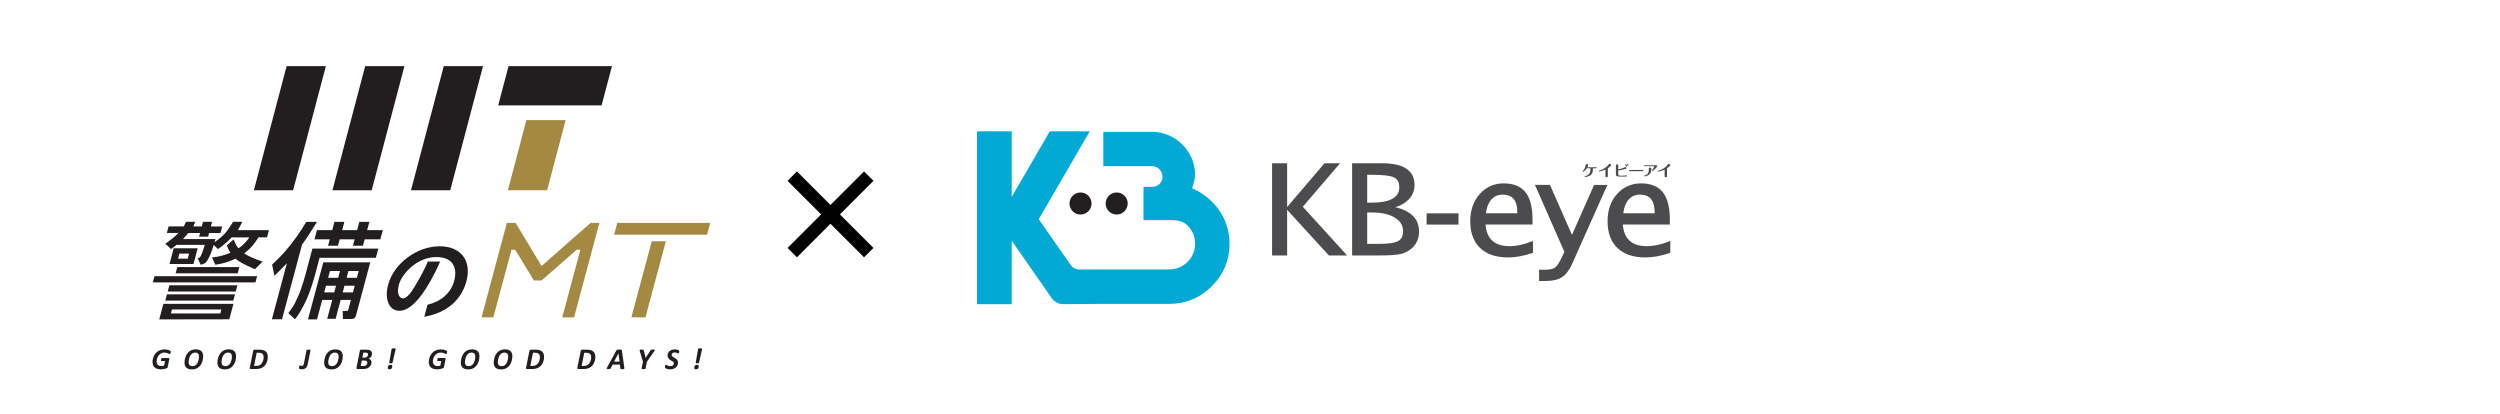
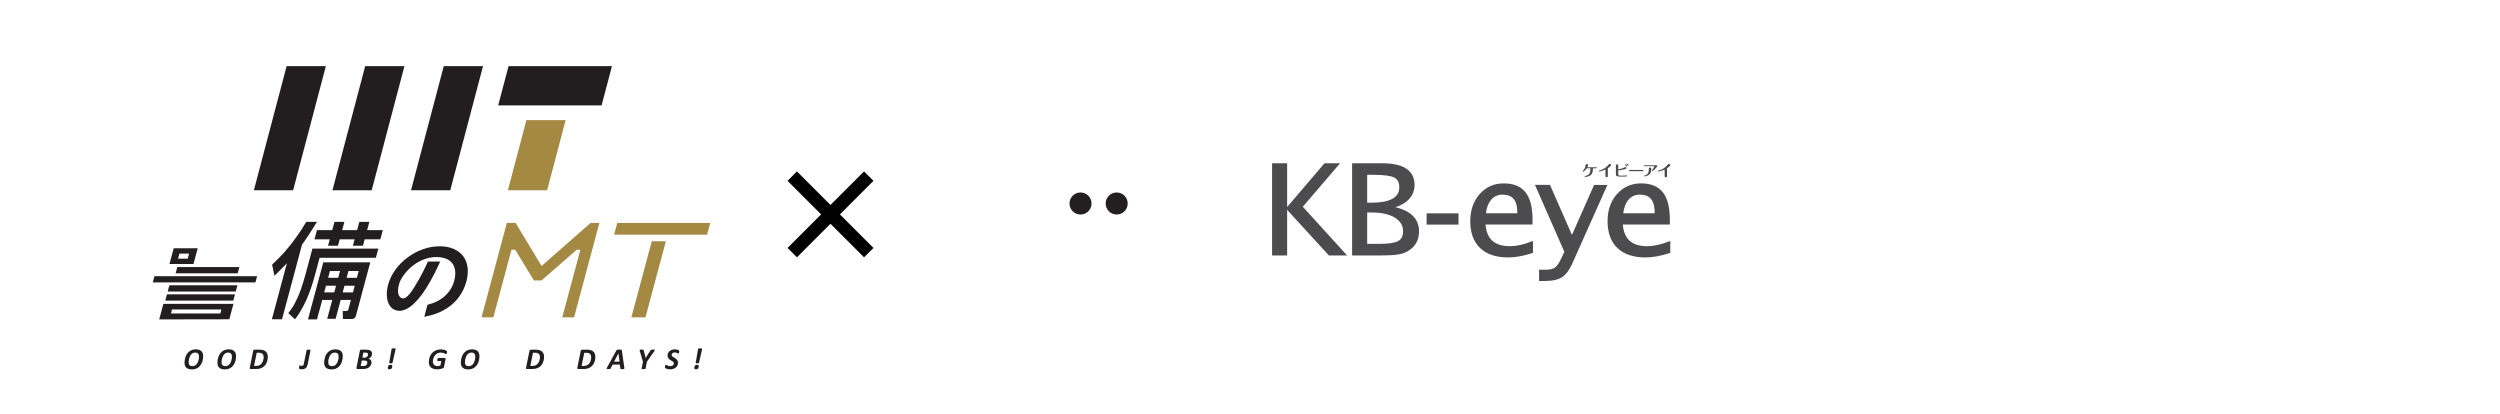
<svg xmlns="http://www.w3.org/2000/svg" width="1366" zoomAndPan="magnify" viewBox="0 0 1024.5 169.5" height="226" preserveAspectRatio="xMidYMid meet" version="1.2">
  <defs>
    <clipPath id="1061418e4f">
-       <path d="M 62.48 143.133 L 70 143.133 L 70 151.395 L 62.48 151.395 Z M 62.48 143.133 " />
-     </clipPath>
+       </clipPath>
    <clipPath id="92b846eab8">
      <path d="M 69.973 144.148 C 69.973 144.191 69.973 144.242 69.961 144.305 C 69.949 144.367 69.941 144.438 69.93 144.512 C 69.918 144.582 69.898 144.656 69.879 144.738 C 69.855 144.82 69.836 144.883 69.805 144.945 C 69.773 145.008 69.742 145.059 69.711 145.09 C 69.68 145.121 69.641 145.152 69.609 145.152 C 69.547 145.152 69.465 145.121 69.352 145.051 C 69.234 144.977 69.102 144.906 68.926 144.82 C 68.75 144.738 68.531 144.656 68.281 144.594 C 68.035 144.531 67.734 144.488 67.383 144.488 C 67.031 144.488 66.719 144.543 66.43 144.637 C 66.141 144.727 65.879 144.875 65.641 145.051 C 65.402 145.227 65.195 145.422 65.012 145.66 C 64.824 145.898 64.68 146.148 64.555 146.418 C 64.43 146.688 64.336 146.965 64.273 147.254 C 64.211 147.547 64.18 147.836 64.18 148.113 C 64.18 148.426 64.223 148.707 64.316 148.945 C 64.41 149.184 64.535 149.379 64.711 149.535 C 64.887 149.691 65.082 149.812 65.32 149.898 C 65.559 149.98 65.828 150.02 66.129 150.02 C 66.324 150.02 66.523 150 66.719 149.957 C 66.914 149.918 67.094 149.855 67.27 149.773 L 67.629 147.938 L 66.129 147.938 C 66.078 147.938 66.035 147.918 66.016 147.879 C 65.992 147.836 65.973 147.773 65.973 147.691 C 65.973 147.648 65.973 147.598 65.984 147.535 C 65.992 147.473 66.004 147.402 66.016 147.328 C 66.023 147.254 66.047 147.184 66.066 147.109 C 66.086 147.039 66.109 146.977 66.141 146.914 C 66.172 146.852 66.203 146.809 66.242 146.77 C 66.285 146.727 66.316 146.719 66.367 146.719 L 69.039 146.719 C 69.172 146.719 69.266 146.758 69.328 146.852 C 69.391 146.945 69.402 147.07 69.359 147.234 L 68.727 150.402 C 68.707 150.477 68.688 150.551 68.668 150.602 C 68.645 150.652 68.605 150.703 68.562 150.746 C 68.52 150.789 68.418 150.848 68.254 150.922 C 68.086 150.996 67.891 151.059 67.652 151.117 C 67.414 151.18 67.152 151.242 66.863 151.285 C 66.574 151.324 66.273 151.355 65.973 151.355 C 65.402 151.355 64.906 151.293 64.473 151.16 C 64.035 151.027 63.676 150.84 63.383 150.582 C 63.094 150.32 62.867 150 62.723 149.629 C 62.578 149.254 62.516 148.82 62.516 148.332 C 62.516 147.898 62.566 147.461 62.66 147.039 C 62.754 146.613 62.898 146.211 63.082 145.828 C 63.27 145.441 63.508 145.09 63.789 144.77 C 64.066 144.449 64.391 144.168 64.762 143.93 C 65.133 143.691 65.539 143.508 65.992 143.383 C 66.449 143.258 66.945 143.184 67.477 143.184 C 67.777 143.184 68.055 143.207 68.324 143.258 C 68.594 143.309 68.82 143.359 69.039 143.434 C 69.258 143.508 69.422 143.57 69.566 143.652 C 69.711 143.734 69.805 143.785 69.855 143.828 C 69.91 143.867 69.941 143.922 69.949 143.973 C 69.961 144.023 69.973 144.086 69.973 144.168 " />
    </clipPath>
    <clipPath id="2b83d2f942">
      <path d="M 75.602 143.133 L 83.285 143.133 L 83.285 151.395 L 75.602 151.395 Z M 75.602 143.133 " />
    </clipPath>
    <clipPath id="601c04e887">
      <path d="M 81.539 146.105 C 81.539 145.855 81.508 145.629 81.457 145.434 C 81.406 145.234 81.312 145.059 81.188 144.926 C 81.062 144.789 80.91 144.676 80.711 144.605 C 80.516 144.531 80.277 144.488 79.988 144.488 C 79.633 144.488 79.324 144.562 79.055 144.699 C 78.785 144.832 78.547 145.008 78.352 145.234 C 78.152 145.465 77.977 145.711 77.852 145.992 C 77.73 146.273 77.613 146.562 77.531 146.852 C 77.449 147.141 77.387 147.43 77.355 147.699 C 77.324 147.969 77.305 148.219 77.305 148.426 C 77.305 148.684 77.336 148.902 77.387 149.109 C 77.438 149.316 77.531 149.48 77.656 149.617 C 77.781 149.75 77.945 149.855 78.145 149.93 C 78.34 150 78.59 150.043 78.879 150.043 C 79.23 150.043 79.543 149.969 79.812 149.844 C 80.078 149.719 80.316 149.535 80.516 149.316 C 80.711 149.098 80.879 148.852 81.012 148.57 C 81.148 148.293 81.25 148 81.332 147.711 C 81.418 147.422 81.477 147.141 81.508 146.863 C 81.539 146.582 81.562 146.332 81.562 146.125 M 83.258 145.973 C 83.258 146.332 83.23 146.719 83.156 147.121 C 83.082 147.523 82.992 147.938 82.844 148.332 C 82.699 148.727 82.516 149.121 82.277 149.48 C 82.039 149.844 81.746 150.176 81.418 150.457 C 81.086 150.734 80.68 150.965 80.227 151.129 C 79.77 151.293 79.25 151.379 78.66 151.379 C 78.164 151.379 77.73 151.324 77.355 151.211 C 76.984 151.098 76.664 150.934 76.402 150.703 C 76.145 150.477 75.949 150.188 75.812 149.844 C 75.68 149.504 75.617 149.09 75.617 148.621 C 75.617 148.238 75.648 147.836 75.719 147.422 C 75.793 147.008 75.895 146.594 76.039 146.188 C 76.188 145.785 76.383 145.402 76.621 145.039 C 76.859 144.676 77.148 144.355 77.492 144.074 C 77.832 143.797 78.227 143.578 78.684 143.414 C 79.137 143.246 79.625 143.164 80.203 143.164 C 80.703 143.164 81.137 143.215 81.508 143.332 C 81.883 143.445 82.203 143.609 82.461 143.848 C 82.723 144.086 82.918 144.367 83.051 144.719 C 83.188 145.07 83.25 145.484 83.25 145.949 " />
    </clipPath>
    <clipPath id="c2300bc294">
      <path d="M 89.086 143.133 L 96.77 143.133 L 96.77 151.395 L 89.086 151.395 Z M 89.086 143.133 " />
    </clipPath>
    <clipPath id="21c4704f12">
      <path d="M 95.027 146.105 C 95.027 145.855 94.996 145.629 94.941 145.434 C 94.891 145.234 94.797 145.059 94.672 144.926 C 94.551 144.789 94.395 144.676 94.195 144.605 C 94 144.531 93.762 144.488 93.473 144.488 C 93.121 144.488 92.809 144.562 92.539 144.699 C 92.27 144.832 92.031 145.008 91.836 145.234 C 91.641 145.465 91.461 145.711 91.34 145.992 C 91.215 146.273 91.102 146.562 91.016 146.852 C 90.934 147.141 90.871 147.43 90.84 147.699 C 90.809 147.969 90.789 148.219 90.789 148.426 C 90.789 148.684 90.82 148.902 90.871 149.109 C 90.926 149.316 91.016 149.48 91.141 149.617 C 91.266 149.75 91.434 149.855 91.629 149.93 C 91.824 150 92.074 150.043 92.363 150.043 C 92.715 150.043 93.027 149.969 93.297 149.844 C 93.566 149.719 93.805 149.535 94 149.316 C 94.195 149.098 94.363 148.852 94.496 148.57 C 94.633 148.293 94.734 148 94.82 147.711 C 94.902 147.422 94.965 147.141 94.996 146.863 C 95.027 146.582 95.047 146.332 95.047 146.125 M 96.746 145.973 C 96.746 146.332 96.715 146.719 96.641 147.121 C 96.57 147.523 96.477 147.938 96.332 148.332 C 96.188 148.727 96 149.121 95.762 149.48 C 95.523 149.844 95.234 150.176 94.902 150.457 C 94.57 150.734 94.164 150.965 93.711 151.129 C 93.254 151.293 92.738 151.379 92.145 151.379 C 91.648 151.379 91.215 151.324 90.84 151.211 C 90.469 151.098 90.148 150.934 89.887 150.703 C 89.629 150.477 89.434 150.188 89.297 149.844 C 89.164 149.504 89.102 149.09 89.102 148.621 C 89.102 148.238 89.133 147.836 89.203 147.422 C 89.277 147.008 89.383 146.594 89.527 146.188 C 89.672 145.785 89.867 145.402 90.105 145.039 C 90.344 144.676 90.633 144.355 90.977 144.074 C 91.316 143.797 91.711 143.578 92.168 143.414 C 92.621 143.246 93.109 143.164 93.691 143.164 C 94.188 143.164 94.621 143.215 94.996 143.332 C 95.367 143.445 95.688 143.609 95.949 143.848 C 96.207 144.086 96.402 144.367 96.539 144.719 C 96.672 145.07 96.734 145.484 96.734 145.949 " />
    </clipPath>
    <clipPath id="9de1988baf">
      <path d="M 102.277 143.277 L 109.746 143.277 L 109.746 151.25 L 102.277 151.25 Z M 102.277 143.277 " />
    </clipPath>
    <clipPath id="2e09c1b459">
      <path d="M 108.055 146.355 C 108.055 146.094 108.023 145.855 107.953 145.641 C 107.879 145.422 107.766 145.227 107.609 145.07 C 107.453 144.914 107.258 144.789 107.008 144.699 C 106.762 144.605 106.438 144.562 106.035 144.562 L 105.195 144.562 L 104.109 149.949 L 104.957 149.949 C 105.383 149.949 105.746 149.898 106.035 149.793 C 106.324 149.691 106.586 149.543 106.801 149.367 C 107.02 149.191 107.215 148.977 107.371 148.738 C 107.527 148.5 107.66 148.25 107.754 147.98 C 107.848 147.711 107.93 147.441 107.973 147.164 C 108.016 146.883 108.043 146.613 108.043 146.355 M 109.742 146.168 C 109.742 146.418 109.734 146.676 109.703 146.945 C 109.672 147.215 109.617 147.492 109.547 147.785 C 109.473 148.074 109.383 148.352 109.258 148.633 C 109.133 148.914 108.988 149.184 108.812 149.43 C 108.637 149.68 108.418 149.93 108.168 150.145 C 107.922 150.363 107.641 150.559 107.32 150.715 C 107 150.871 106.637 151.004 106.23 151.086 C 105.828 151.172 105.352 151.223 104.793 151.223 L 102.762 151.223 C 102.699 151.223 102.637 151.211 102.574 151.203 C 102.516 151.191 102.473 151.16 102.43 151.117 C 102.391 151.078 102.367 151.027 102.348 150.965 C 102.328 150.902 102.34 150.82 102.359 150.715 L 103.746 143.805 C 103.777 143.629 103.852 143.496 103.965 143.414 C 104.078 143.332 104.203 143.301 104.359 143.301 L 106.262 143.301 C 106.895 143.301 107.414 143.359 107.836 143.484 C 108.262 143.609 108.613 143.785 108.895 144.035 C 109.172 144.281 109.391 144.574 109.527 144.934 C 109.66 145.297 109.734 145.703 109.734 146.18 " />
    </clipPath>
    <clipPath id="6947dd8300">
      <path d="M 122.527 143.281 L 127.27 143.281 L 127.27 151.355 L 122.527 151.355 Z M 122.527 143.281 " />
    </clipPath>
    <clipPath id="96118470be">
      <path d="M 126.137 149.113 C 126.062 149.445 125.969 149.754 125.855 150.023 C 125.742 150.293 125.586 150.531 125.391 150.73 C 125.191 150.926 124.977 151.07 124.707 151.176 C 124.438 151.277 124.125 151.332 123.766 151.332 C 123.566 151.332 123.391 151.32 123.215 151.289 C 123.039 151.258 122.902 151.215 122.789 151.176 C 122.676 151.133 122.605 151.082 122.574 151.039 C 122.543 151 122.531 150.938 122.531 150.863 C 122.531 150.832 122.531 150.781 122.543 150.707 C 122.551 150.637 122.562 150.562 122.574 150.48 C 122.582 150.398 122.613 150.305 122.637 150.211 C 122.656 150.117 122.688 150.035 122.707 149.965 C 122.727 149.891 122.77 149.828 122.801 149.777 C 122.832 149.727 122.863 149.703 122.895 149.703 C 122.945 149.703 122.996 149.715 123.039 149.746 C 123.082 149.777 123.133 149.797 123.184 149.828 C 123.234 149.859 123.309 149.891 123.379 149.91 C 123.453 149.934 123.559 149.953 123.672 149.953 C 123.785 149.953 123.898 149.934 123.992 149.902 C 124.086 149.871 124.168 149.809 124.23 149.734 C 124.293 149.664 124.355 149.559 124.406 149.445 C 124.457 149.332 124.5 149.176 124.531 149 L 125.637 143.512 C 125.648 143.469 125.668 143.438 125.699 143.406 C 125.73 143.375 125.785 143.355 125.844 143.336 C 125.906 143.312 126 143.293 126.105 143.293 C 126.207 143.293 126.344 143.281 126.5 143.281 C 126.652 143.281 126.777 143.281 126.871 143.293 C 126.965 143.305 127.047 143.312 127.109 143.336 C 127.172 143.355 127.211 143.375 127.234 143.406 C 127.254 143.438 127.266 143.48 127.254 143.52 Z M 126.137 149.113 " />
    </clipPath>
    <clipPath id="ee6485fd1a">
      <path d="M 132.828 143.133 L 140.531 143.133 L 140.531 151.43 L 132.828 151.43 Z M 132.828 143.133 " />
    </clipPath>
    <clipPath id="d159dcfce2">
      <path d="M 138.75 146.109 C 138.75 145.863 138.719 145.633 138.668 145.438 C 138.617 145.238 138.523 145.062 138.398 144.93 C 138.273 144.793 138.117 144.68 137.922 144.609 C 137.727 144.535 137.488 144.496 137.199 144.496 C 136.844 144.496 136.535 144.566 136.266 144.703 C 135.996 144.836 135.758 145.012 135.562 145.238 C 135.363 145.469 135.188 145.715 135.062 145.996 C 134.938 146.277 134.824 146.566 134.742 146.855 C 134.66 147.145 134.598 147.438 134.566 147.703 C 134.535 147.973 134.516 148.223 134.516 148.43 C 134.516 148.688 134.547 148.906 134.598 149.113 C 134.648 149.32 134.742 149.488 134.867 149.621 C 134.992 149.754 135.156 149.859 135.355 149.934 C 135.551 150.004 135.801 150.047 136.09 150.047 C 136.441 150.047 136.75 149.973 137.02 149.848 C 137.289 149.727 137.527 149.539 137.727 149.32 C 137.922 149.102 138.09 148.855 138.223 148.574 C 138.355 148.297 138.461 148.004 138.543 147.715 C 138.625 147.426 138.688 147.145 138.719 146.867 C 138.75 146.586 138.773 146.34 138.773 146.129 M 140.469 145.977 C 140.469 146.34 140.438 146.723 140.379 147.125 C 140.316 147.527 140.211 147.941 140.066 148.336 C 139.922 148.73 139.734 149.125 139.496 149.488 C 139.258 149.848 138.969 150.18 138.637 150.461 C 138.305 150.738 137.902 150.969 137.445 151.133 C 136.988 151.301 136.473 151.383 135.883 151.383 C 135.383 151.383 134.949 151.332 134.578 151.215 C 134.203 151.102 133.883 150.938 133.625 150.707 C 133.363 150.48 133.168 150.191 133.035 149.848 C 132.898 149.508 132.836 149.094 132.836 148.625 C 132.836 148.242 132.867 147.84 132.941 147.426 C 133.012 147.012 133.117 146.598 133.262 146.191 C 133.406 145.789 133.602 145.406 133.84 145.043 C 134.078 144.68 134.371 144.359 134.711 144.078 C 135.055 143.801 135.445 143.582 135.902 143.418 C 136.359 143.25 136.867 143.18 137.445 143.18 C 137.941 143.18 138.379 143.23 138.75 143.344 C 139.125 143.457 139.445 143.625 139.703 143.863 C 139.961 144.102 140.16 144.379 140.285 144.734 C 140.406 145.086 140.48 145.5 140.48 145.965 " />
    </clipPath>
    <clipPath id="4a9fe981da">
      <path d="M 146.016 143.281 L 152.535 143.281 L 152.535 151.281 L 146.016 151.281 Z M 146.016 143.281 " />
    </clipPath>
    <clipPath id="f1365feb4c">
      <path d="M 150.816 145.219 C 150.816 145.105 150.797 145 150.754 144.918 C 150.715 144.836 150.652 144.762 150.57 144.703 C 150.484 144.641 150.383 144.598 150.258 144.555 C 150.133 144.516 149.977 144.504 149.781 144.504 L 148.91 144.504 L 148.496 146.566 L 149.398 146.566 C 149.668 146.566 149.887 146.523 150.062 146.441 C 150.238 146.359 150.383 146.254 150.496 146.121 C 150.609 145.984 150.691 145.84 150.746 145.684 C 150.797 145.531 150.816 145.375 150.816 145.23 M 150.547 148.598 C 150.547 148.336 150.453 148.129 150.258 147.973 C 150.062 147.82 149.762 147.746 149.336 147.746 L 148.258 147.746 L 147.812 149.992 L 148.953 149.992 C 149.242 149.992 149.492 149.953 149.688 149.871 C 149.887 149.785 150.051 149.684 150.176 149.547 C 150.301 149.414 150.391 149.27 150.453 149.102 C 150.516 148.938 150.547 148.762 150.547 148.586 M 152.473 144.918 C 152.473 145.156 152.441 145.387 152.371 145.602 C 152.297 145.82 152.203 146.016 152.082 146.191 C 151.957 146.367 151.801 146.523 151.613 146.668 C 151.43 146.812 151.23 146.918 151.004 147 C 151.18 147.031 151.344 147.094 151.5 147.176 C 151.656 147.258 151.781 147.363 151.895 147.488 C 152.008 147.613 152.082 147.766 152.145 147.934 C 152.203 148.098 152.234 148.297 152.234 148.512 C 152.234 148.711 152.203 148.918 152.152 149.125 C 152.102 149.332 152.02 149.539 151.906 149.734 C 151.789 149.934 151.645 150.129 151.461 150.305 C 151.273 150.48 151.055 150.648 150.797 150.781 C 150.539 150.914 150.238 151.031 149.895 151.102 C 149.555 151.176 149.16 151.215 148.715 151.215 L 146.508 151.215 C 146.344 151.215 146.219 151.176 146.145 151.094 C 146.074 151.008 146.055 150.883 146.082 150.707 L 147.461 143.801 C 147.492 143.625 147.566 143.488 147.68 143.406 C 147.793 143.324 147.918 143.293 148.074 143.293 L 149.977 143.293 C 150.402 143.293 150.766 143.324 151.066 143.387 C 151.367 143.449 151.625 143.551 151.832 143.688 C 152.039 143.82 152.195 143.988 152.309 144.195 C 152.422 144.402 152.465 144.641 152.465 144.91 " />
    </clipPath>
    <clipPath id="ea121711b9">
      <path d="M 158.906 142.688 L 162.168 142.688 L 162.168 151.355 L 158.906 151.355 Z M 158.906 142.688 " />
    </clipPath>
    <clipPath id="0a8767c926">
      <path d="M 160.863 148.625 C 160.852 148.668 160.832 148.699 160.801 148.742 C 160.77 148.781 160.73 148.805 160.668 148.824 C 160.605 148.844 160.543 148.863 160.449 148.875 C 160.355 148.887 160.254 148.895 160.129 148.895 C 160.004 148.895 159.891 148.887 159.809 148.875 C 159.723 148.863 159.664 148.844 159.609 148.824 C 159.559 148.805 159.539 148.773 159.516 148.742 C 159.496 148.711 159.496 148.668 159.508 148.625 L 160.461 143.074 C 160.469 143.023 160.492 142.973 160.523 142.93 C 160.555 142.891 160.605 142.859 160.676 142.828 C 160.75 142.797 160.832 142.785 160.945 142.766 C 161.059 142.742 161.195 142.742 161.352 142.742 C 161.508 142.742 161.652 142.754 161.754 142.766 C 161.859 142.773 161.941 142.797 162.004 142.828 C 162.066 142.859 162.098 142.891 162.117 142.93 C 162.137 142.973 162.137 143.012 162.129 143.074 Z M 160.75 150.035 C 160.75 150.109 160.738 150.191 160.73 150.293 C 160.719 150.398 160.688 150.492 160.668 150.594 C 160.645 150.699 160.605 150.793 160.562 150.875 C 160.523 150.957 160.469 151.031 160.418 151.082 C 160.348 151.152 160.242 151.215 160.117 151.258 C 159.992 151.301 159.848 151.32 159.652 151.32 C 159.508 151.32 159.383 151.309 159.289 151.289 C 159.195 151.27 159.113 151.238 159.062 151.184 C 159.008 151.133 158.969 151.082 158.949 151.02 C 158.926 150.957 158.918 150.883 158.918 150.801 C 158.918 150.738 158.926 150.656 158.938 150.562 C 158.949 150.469 158.969 150.367 159 150.262 C 159.031 150.16 159.062 150.066 159.102 149.973 C 159.145 149.879 159.195 149.809 159.246 149.746 C 159.34 149.652 159.445 149.59 159.559 149.559 C 159.672 149.527 159.816 149.508 159.992 149.508 C 160.148 149.508 160.285 149.52 160.375 149.547 C 160.469 149.578 160.555 149.609 160.605 149.664 C 160.656 149.715 160.699 149.766 160.719 149.828 C 160.738 149.891 160.75 149.965 160.75 150.035 " />
    </clipPath>
    <clipPath id="f0a5b29ade">
      <path d="M 175.703 143.133 L 183.242 143.133 L 183.242 151.395 L 175.703 151.395 Z M 175.703 143.133 " />
    </clipPath>
    <clipPath id="044f8f8762">
      <path d="M 183.191 144.148 C 183.191 144.191 183.191 144.242 183.18 144.305 C 183.172 144.367 183.16 144.438 183.152 144.512 C 183.141 144.582 183.121 144.656 183.098 144.738 C 183.078 144.82 183.059 144.883 183.027 144.945 C 182.996 145.008 182.965 145.059 182.934 145.09 C 182.902 145.121 182.859 145.152 182.828 145.152 C 182.766 145.152 182.684 145.121 182.57 145.051 C 182.457 144.977 182.32 144.906 182.145 144.82 C 181.969 144.738 181.754 144.656 181.504 144.594 C 181.254 144.531 180.953 144.488 180.602 144.488 C 180.25 144.488 179.941 144.543 179.648 144.637 C 179.359 144.727 179.102 144.875 178.852 145.051 C 178.605 145.227 178.406 145.422 178.219 145.66 C 178.035 145.898 177.891 146.148 177.766 146.418 C 177.641 146.688 177.547 146.965 177.484 147.254 C 177.422 147.547 177.391 147.836 177.391 148.113 C 177.391 148.426 177.434 148.707 177.527 148.945 C 177.621 149.184 177.742 149.379 177.922 149.535 C 178.098 149.691 178.293 149.812 178.531 149.898 C 178.77 149.98 179.039 150.02 179.34 150.02 C 179.535 150.02 179.734 150 179.93 149.957 C 180.125 149.918 180.301 149.855 180.477 149.773 L 180.84 147.938 L 179.348 147.938 C 179.297 147.938 179.266 147.918 179.234 147.879 C 179.203 147.836 179.195 147.773 179.195 147.691 C 179.195 147.648 179.195 147.598 179.203 147.535 C 179.215 147.473 179.227 147.402 179.234 147.328 C 179.246 147.254 179.266 147.184 179.289 147.109 C 179.309 147.039 179.328 146.977 179.359 146.914 C 179.391 146.852 179.422 146.809 179.465 146.77 C 179.504 146.727 179.547 146.719 179.586 146.719 L 182.262 146.719 C 182.395 146.719 182.488 146.758 182.551 146.852 C 182.613 146.945 182.621 147.07 182.582 147.234 L 181.949 150.402 C 181.93 150.477 181.906 150.551 181.887 150.602 C 181.867 150.652 181.824 150.703 181.785 150.746 C 181.742 150.789 181.637 150.848 181.473 150.922 C 181.309 150.996 181.109 151.059 180.871 151.117 C 180.633 151.18 180.375 151.242 180.086 151.285 C 179.793 151.324 179.496 151.355 179.195 151.355 C 178.625 151.355 178.129 151.293 177.691 151.16 C 177.258 151.027 176.895 150.84 176.605 150.582 C 176.316 150.32 176.086 150 175.941 149.629 C 175.797 149.254 175.734 148.82 175.734 148.332 C 175.734 147.898 175.785 147.461 175.879 147.039 C 175.973 146.613 176.117 146.211 176.305 145.828 C 176.492 145.441 176.73 145.09 177.008 144.77 C 177.289 144.449 177.609 144.168 177.98 143.93 C 178.355 143.691 178.758 143.508 179.215 143.383 C 179.672 143.258 180.168 143.184 180.695 143.184 C 180.996 143.184 181.277 143.207 181.547 143.258 C 181.812 143.309 182.043 143.359 182.262 143.434 C 182.477 143.508 182.645 143.57 182.789 143.652 C 182.934 143.734 183.027 143.785 183.078 143.828 C 183.129 143.867 183.16 143.922 183.172 143.973 C 183.18 144.023 183.191 144.086 183.191 144.168 " />
    </clipPath>
    <clipPath id="4a94e6acca">
      <path d="M 188.824 143.133 L 196.508 143.133 L 196.508 151.395 L 188.824 151.395 Z M 188.824 143.133 " />
    </clipPath>
    <clipPath id="16f4532304">
      <path d="M 194.762 146.105 C 194.762 145.855 194.73 145.629 194.68 145.434 C 194.625 145.234 194.535 145.059 194.41 144.926 C 194.285 144.789 194.129 144.676 193.934 144.605 C 193.734 144.531 193.496 144.488 193.207 144.488 C 192.855 144.488 192.543 144.562 192.273 144.699 C 192.008 144.832 191.77 145.008 191.57 145.234 C 191.375 145.465 191.199 145.711 191.074 145.992 C 190.949 146.273 190.836 146.562 190.754 146.852 C 190.672 147.141 190.609 147.43 190.578 147.699 C 190.547 147.969 190.523 148.219 190.523 148.426 C 190.523 148.684 190.555 148.902 190.609 149.109 C 190.66 149.316 190.754 149.48 190.879 149.617 C 191 149.75 191.168 149.855 191.363 149.93 C 191.562 150 191.809 150.043 192.098 150.043 C 192.453 150.043 192.762 149.969 193.031 149.844 C 193.301 149.719 193.539 149.535 193.734 149.316 C 193.934 149.098 194.098 148.852 194.234 148.57 C 194.367 148.293 194.473 148 194.555 147.711 C 194.637 147.422 194.699 147.141 194.73 146.863 C 194.762 146.582 194.781 146.332 194.781 146.125 M 196.48 145.973 C 196.48 146.332 196.449 146.719 196.387 147.121 C 196.324 147.523 196.223 147.938 196.078 148.332 C 195.93 148.727 195.746 149.121 195.508 149.48 C 195.27 149.844 194.98 150.176 194.648 150.457 C 194.316 150.734 193.91 150.965 193.457 151.129 C 193 151.293 192.484 151.379 191.891 151.379 C 191.395 151.379 190.961 151.324 190.586 151.211 C 190.215 151.098 189.895 150.934 189.633 150.703 C 189.375 150.477 189.18 150.188 189.043 149.844 C 188.91 149.504 188.848 149.09 188.848 148.621 C 188.848 148.238 188.879 147.836 188.949 147.422 C 189.023 147.008 189.125 146.594 189.273 146.188 C 189.418 145.785 189.613 145.402 189.852 145.039 C 190.09 144.676 190.379 144.355 190.723 144.074 C 191.062 143.797 191.457 143.578 191.914 143.414 C 192.367 143.246 192.844 143.164 193.426 143.164 C 193.922 143.164 194.355 143.215 194.73 143.332 C 195.102 143.445 195.426 143.609 195.684 143.848 C 195.941 144.086 196.137 144.367 196.273 144.719 C 196.406 145.07 196.469 145.484 196.469 145.949 " />
    </clipPath>
    <clipPath id="31ced7ae2b">
-       <path d="M 202.305 143.133 L 209.988 143.133 L 209.988 151.395 L 202.305 151.395 Z M 202.305 143.133 " />
-     </clipPath>
+       </clipPath>
    <clipPath id="561f2cc4b5">
      <path d="M 208.246 146.105 C 208.246 145.855 208.215 145.629 208.164 145.434 C 208.113 145.234 208.02 145.059 207.895 144.926 C 207.77 144.789 207.613 144.676 207.418 144.605 C 207.223 144.531 206.984 144.488 206.691 144.488 C 206.34 144.488 206.031 144.562 205.762 144.699 C 205.492 144.832 205.254 145.008 205.055 145.234 C 204.859 145.465 204.684 145.711 204.559 145.992 C 204.434 146.273 204.32 146.562 204.238 146.852 C 204.156 147.141 204.094 147.43 204.062 147.699 C 204.031 147.969 204.012 148.219 204.012 148.426 C 204.012 148.684 204.043 148.902 204.094 149.109 C 204.145 149.316 204.238 149.48 204.363 149.617 C 204.488 149.75 204.652 149.855 204.848 149.93 C 205.047 150 205.293 150.043 205.586 150.043 C 205.938 150.043 206.246 149.969 206.516 149.844 C 206.785 149.719 207.023 149.535 207.223 149.316 C 207.418 149.098 207.582 148.852 207.719 148.57 C 207.852 148.293 207.957 148 208.039 147.711 C 208.121 147.422 208.184 147.141 208.215 146.863 C 208.246 146.582 208.266 146.332 208.266 146.125 M 209.965 145.973 C 209.965 146.332 209.934 146.719 209.863 147.121 C 209.789 147.523 209.695 147.938 209.551 148.332 C 209.406 148.727 209.219 149.121 208.98 149.48 C 208.742 149.844 208.453 150.176 208.121 150.457 C 207.789 150.734 207.387 150.965 206.93 151.129 C 206.477 151.293 205.957 151.379 205.367 151.379 C 204.871 151.379 204.434 151.324 204.062 151.211 C 203.688 151.098 203.367 150.934 203.109 150.703 C 202.852 150.477 202.652 150.188 202.52 149.844 C 202.383 149.504 202.32 149.09 202.32 148.621 C 202.32 148.238 202.352 147.836 202.426 147.422 C 202.496 147.008 202.602 146.594 202.746 146.188 C 202.891 145.785 203.09 145.402 203.328 145.039 C 203.566 144.676 203.855 144.355 204.195 144.074 C 204.539 143.797 204.934 143.578 205.387 143.414 C 205.844 143.246 206.332 143.164 206.91 143.164 C 207.406 143.164 207.844 143.215 208.215 143.332 C 208.59 143.445 208.91 143.609 209.168 143.848 C 209.426 144.086 209.625 144.367 209.758 144.719 C 209.895 145.07 209.957 145.484 209.957 145.949 " />
    </clipPath>
    <clipPath id="9b695db276">
      <path d="M 215.5 143.277 L 222.965 143.277 L 222.965 151.25 L 215.5 151.25 Z M 215.5 143.277 " />
    </clipPath>
    <clipPath id="5ea83f9045">
      <path d="M 221.277 146.355 C 221.277 146.094 221.246 145.855 221.172 145.641 C 221.102 145.422 220.984 145.227 220.832 145.07 C 220.676 144.914 220.477 144.789 220.23 144.699 C 219.98 144.605 219.66 144.562 219.258 144.562 L 218.418 144.562 L 217.328 149.949 L 218.18 149.949 C 218.605 149.949 218.965 149.898 219.258 149.793 C 219.547 149.691 219.805 149.543 220.023 149.367 C 220.238 149.191 220.438 148.977 220.594 148.738 C 220.746 148.5 220.883 148.25 220.977 147.98 C 221.07 147.711 221.152 147.441 221.191 147.164 C 221.234 146.883 221.266 146.613 221.266 146.355 M 222.965 146.168 C 222.965 146.418 222.953 146.676 222.922 146.945 C 222.891 147.215 222.84 147.492 222.766 147.785 C 222.695 148.074 222.602 148.352 222.477 148.633 C 222.352 148.914 222.207 149.184 222.031 149.43 C 221.855 149.68 221.637 149.93 221.391 150.145 C 221.141 150.363 220.863 150.559 220.531 150.715 C 220.199 150.871 219.848 151.004 219.441 151.086 C 219.039 151.172 218.562 151.223 218.004 151.223 L 215.984 151.223 C 215.922 151.223 215.859 151.211 215.797 151.203 C 215.734 151.191 215.691 151.16 215.652 151.117 C 215.609 151.078 215.59 151.027 215.57 150.965 C 215.547 150.902 215.559 150.82 215.578 150.715 L 216.969 143.805 C 217 143.629 217.07 143.496 217.184 143.414 C 217.297 143.332 217.422 143.301 217.578 143.301 L 219.484 143.301 C 220.117 143.301 220.633 143.359 221.059 143.484 C 221.484 143.609 221.836 143.785 222.113 144.035 C 222.395 144.281 222.613 144.574 222.746 144.934 C 222.883 145.297 222.953 145.703 222.953 146.18 " />
    </clipPath>
    <clipPath id="2101e7c6db">
      <path d="M 104 27 L 133.77 27 L 133.77 78 L 104 78 Z M 104 27 " />
    </clipPath>
    <clipPath id="f9874cf9a0">
      <path d="M 120.125 77.965 L 104.039 77.965 L 117.453 27.109 L 133.535 27.109 Z M 120.125 77.965 " />
    </clipPath>
    <clipPath id="d831d9fdec">
      <path d="M 136.16 27 L 165.812 27 L 165.812 78 L 136.16 78 Z M 136.16 27 " />
    </clipPath>
    <clipPath id="05bf88e94d">
      <path d="M 152.324 77.965 L 136.238 77.965 L 149.652 27.109 L 165.738 27.109 Z M 152.324 77.965 " />
    </clipPath>
    <clipPath id="e242735b98">
      <path d="M 168.203 27 L 198 27 L 198 78 L 168.203 78 Z M 168.203 27 " />
    </clipPath>
    <clipPath id="b591c33dd0">
      <path d="M 184.516 77.965 L 168.43 77.965 L 181.855 27.109 L 197.938 27.109 Z M 184.516 77.965 " />
    </clipPath>
    <clipPath id="94731b6baf">
      <path d="M 208 49.191 L 231.809 49.191 L 231.809 78 L 208 78 Z M 208 49.191 " />
    </clipPath>
    <clipPath id="427d38d5ae">
      <path d="M 224.215 77.965 L 208.129 77.965 L 215.711 49.234 L 231.797 49.234 Z M 224.215 77.965 " />
    </clipPath>
    <clipPath id="62b853c407">
      <path d="M 204.07 27 L 250.938 27 L 250.938 43.215 L 204.07 43.215 Z M 204.07 27 " />
    </clipPath>
    <clipPath id="76edb4fb68">
      <path d="M 204.152 43.195 L 208.398 27.109 L 250.781 27.109 L 246.535 43.195 Z M 204.152 43.195 " />
    </clipPath>
    <clipPath id="ee0a7d4ea6">
      <path d="M 68.648 116.789 L 97.371 116.789 L 97.371 119.543 L 68.648 119.543 Z M 68.648 116.789 " />
    </clipPath>
    <clipPath id="a1a316622b">
      <path d="M 97.293 116.91 L 69.41 116.91 L 68.727 119.461 L 96.609 119.461 Z M 97.293 116.91 " />
    </clipPath>
    <clipPath id="be85d2ea4d">
      <path d="M 62.551 113.051 L 105.438 113.051 L 105.438 115.805 L 62.551 115.805 Z M 62.551 113.051 " />
    </clipPath>
    <clipPath id="a2cec6d746">
      <path d="M 62.613 115.73 L 104.676 115.73 L 105.359 113.184 L 63.297 113.184 Z M 62.613 115.73 " />
    </clipPath>
    <clipPath id="c2019b5331">
      <path d="M 71.797 109.312 L 98.16 109.312 L 98.16 112 L 71.797 112 Z M 71.797 109.312 " />
    </clipPath>
    <clipPath id="13a097db77">
      <path d="M 71.969 112 L 97.406 112 L 98.09 109.453 L 72.652 109.453 Z M 71.969 112 " />
    </clipPath>
    <clipPath id="254eee71f2">
      <path d="M 65.109 124.461 L 95.801 124.461 L 95.801 130.953 L 65.109 130.953 Z M 65.109 124.461 " />
    </clipPath>
    <clipPath id="2bf1a0f622">
      <path d="M 70.496 126.812 L 90.715 126.812 L 90.27 128.461 L 70.051 128.461 Z M 65.246 130.895 L 93.977 130.844 L 95.664 124.523 L 66.953 124.523 Z M 65.246 130.895 " />
    </clipPath>
    <clipPath id="1940f18519">
      <path d="M 67.664 120.527 L 96.391 120.527 L 96.391 123.281 L 67.664 123.281 Z M 67.664 120.527 " />
    </clipPath>
    <clipPath id="35ceadb287">
      <path d="M 67.73 123.176 L 95.613 123.176 L 96.297 120.629 L 68.414 120.629 Z M 67.73 123.176 " />
    </clipPath>
    <clipPath id="8099b9e214">
      <path d="M 69.438 101.641 L 81.043 101.641 L 81.043 108.328 L 69.438 108.328 Z M 69.438 101.641 " />
    </clipPath>
    <clipPath id="798891d0f3">
      <path d="M 73.531 103.914 L 77.488 103.914 L 76.93 105.996 L 72.973 105.996 Z M 69.449 108.199 L 79.289 108.199 L 81.02 101.738 L 71.18 101.738 Z M 69.449 108.199 " />
    </clipPath>
    <clipPath id="db21801d45">
      <path d="M 67.664 90.82 L 110.355 90.82 L 110.355 110.492 L 67.664 110.492 Z M 67.664 90.82 " />
    </clipPath>
    <clipPath id="7e6598479e">
-       <path d="M 105.887 97.262 L 109.43 97.262 L 110.219 94.312 L 97.438 94.312 C 98.016 93.555 98.836 91.68 99.344 90.895 L 95.531 90.895 C 94.578 92.238 93.242 94.633 92.02 95.863 C 90.715 97.172 89.348 98.277 87.93 99.262 C 88.02 99.004 88.145 98.59 88.312 97.969 L 74.941 97.969 C 75.105 97.801 75.27 97.645 75.426 97.48 C 75.488 97.406 75.551 97.336 75.613 97.273 C 75.746 97.129 75.883 96.973 76.016 96.828 C 76.422 96.395 76.785 95.926 77.156 95.473 L 81.984 95.473 L 81.578 96.992 L 85.277 96.992 L 85.68 95.473 L 90.352 95.473 L 91.066 92.801 L 86.395 92.801 L 86.902 90.883 L 83.203 90.883 L 82.699 92.777 L 79.207 92.777 C 79.395 92.508 79.879 91.152 80.066 90.883 L 76.234 90.883 C 76.039 91.152 75.531 92.508 75.324 92.777 L 69.086 92.777 L 68.375 95.449 L 73.098 95.449 C 72.973 95.574 72.867 95.719 72.742 95.844 C 71.438 97.148 70.07 98.258 68.652 99.242 C 68.352 99.449 68.062 99.695 67.762 99.883 C 67.836 99.926 68.043 100.113 68.301 100.359 C 68.941 100.961 69.926 101.926 70.051 102.059 C 70.816 101.551 71.574 100.973 72.328 100.352 L 83.93 100.352 C 83.352 102.078 82.449 105.094 81.859 105.477 C 81.598 105.695 81.32 105.797 81.008 105.82 L 82.199 108.461 C 82.543 108.418 82.883 108.367 83.195 108.254 C 83.609 108.098 84.012 107.848 84.406 107.516 C 84.77 107.176 85.742 105.488 86.301 104.059 C 86.695 103.062 87.109 101.82 87.574 100.379 C 88.219 100.98 89.203 101.945 89.328 102.078 C 90.414 101.344 91.492 100.496 92.559 99.562 C 93.281 98.922 94.02 98.238 94.734 97.492 C 94.797 97.418 94.855 97.348 94.918 97.285 L 102.16 97.285 C 101.238 98.703 100.148 99.863 98.875 100.93 C 98.535 101.219 98.172 101.457 97.738 101.758 C 96.805 100.641 96.215 99.457 95.777 98.09 L 92.953 100.566 C 93.387 101.727 93.738 102.578 94.434 103.57 C 90.27 105.332 86.891 105.496 86.891 105.496 L 88.219 108.48 C 88.219 108.48 92.453 108.047 96.504 105.996 C 98.543 107.922 104.48 110.305 104.48 110.305 L 107.617 107.207 C 107.617 107.207 102.117 105.402 100.078 103.84 C 103.059 101.602 104.676 99.293 105.898 97.285 " />
-     </clipPath>
+       </clipPath>
    <clipPath id="dad10a1559">
      <path d="M 126.098 107.344 L 151.867 107.344 L 151.867 130.953 L 126.098 130.953 Z M 126.098 107.344 " />
    </clipPath>
    <clipPath id="560f935074">
      <path d="M 133.605 117.086 L 137.707 117.086 L 136.969 119.832 L 132.859 119.832 Z M 135.219 111.059 L 139.332 111.059 L 138.586 113.855 L 134.465 113.855 Z M 141.176 117.086 L 145.371 117.086 L 144.637 119.832 L 140.441 119.832 Z M 142.793 111.059 L 146.984 111.059 L 146.242 113.855 L 142.035 113.855 Z M 126.211 130.895 L 129.906 130.895 L 132.051 122.91 L 136.152 122.91 L 134.082 130.656 L 137.539 130.656 L 139.613 122.91 L 143.805 122.91 L 142.73 126.926 C 142.656 127.207 142.367 127.434 142.086 127.434 L 140.43 127.477 L 140.523 130.727 L 144.293 130.719 C 144.965 130.719 145.66 130.168 145.836 129.496 L 151.73 107.516 L 132.477 107.516 Z M 126.211 130.895 " />
    </clipPath>
    <clipPath id="44230639d3">
      <path d="M 128.852 90.82 L 156.984 90.82 L 156.984 100.852 L 128.852 100.852 Z M 128.852 90.82 " />
    </clipPath>
    <clipPath id="f1875f76c3">
      <path d="M 135.004 98.082 L 135.137 98.082 L 134.434 100.703 L 138.492 100.703 L 139.199 98.082 L 145.328 98.082 L 144.625 100.703 L 148.738 100.703 L 149.441 98.082 L 155.863 98.082 L 156.879 94.301 L 150.457 94.301 L 151.355 90.926 L 147.254 90.926 L 146.355 94.301 L 140.223 94.301 L 141.125 90.926 L 137.062 90.926 L 136.152 94.301 L 129.887 94.301 L 128.871 98.082 Z M 135.004 98.082 " />
    </clipPath>
    <clipPath id="6219f2cfce">
      <path d="M 118.031 101.836 L 155.215 101.836 L 155.215 130.953 L 118.031 130.953 Z M 118.031 101.836 " />
    </clipPath>
    <clipPath id="4fd3310f13">
      <path d="M 125.152 112.594 C 124.688 114.344 124.098 116.25 123.391 118.301 C 122.688 120.352 121.809 122.391 120.75 124.441 C 120.172 125.559 119.062 127.125 118.16 128.316 L 120.863 130.852 C 121.547 129.98 122.211 129.07 122.812 128.086 C 123.867 126.379 124.789 124.629 125.586 122.824 C 126.387 121.023 127.059 119.254 127.629 117.523 C 128.199 115.793 128.684 114.176 129.078 112.695 L 130.965 105.652 L 154.031 105.652 L 155.035 101.883 L 128.023 101.883 Z M 125.152 112.594 " />
    </clipPath>
    <clipPath id="0439a1f8ab">
      <path d="M 111.34 90.82 L 130 90.82 L 130 130.953 L 111.34 130.953 Z M 111.34 90.82 " />
    </clipPath>
    <clipPath id="bd909666e8">
      <path d="M 125.504 90.914 C 124.312 92.922 123.051 94.91 121.652 96.871 C 120.047 99.129 118.391 101.25 116.672 103.219 C 114.949 105.188 111.512 108.438 111.512 108.438 L 112.453 113.008 C 112.453 113.008 115.418 110.188 117.57 107.879 L 111.418 130.832 L 115.57 130.832 L 123.785 100.195 C 124.035 99.852 124.293 99.531 124.543 99.191 C 126.312 96.703 129.895 90.926 129.895 90.926 Z M 125.504 90.914 " />
    </clipPath>
    <clipPath id="d8e4e095a6">
      <path d="M 197.312 91.211 L 245.711 91.211 L 245.711 130.168 L 197.312 130.168 Z M 197.312 91.211 " />
    </clipPath>
    <clipPath id="812a7fed52">
      <path d="M 221.934 109 L 221.891 108.926 L 211.305 91.359 L 207.703 91.359 L 197.336 130.043 L 202.18 130.043 L 209.609 102.34 L 211.121 102.34 L 218.785 114.934 L 221.922 114.934 L 236.328 102.34 L 237.844 102.34 L 230.406 130.043 L 235.254 130.043 L 245.621 91.359 L 242.016 91.359 Z M 221.934 109 " />
    </clipPath>
    <clipPath id="c76bd6c8ee">
      <path d="M 258.695 98.688 L 273 98.688 L 273 130.168 L 258.695 130.168 Z M 258.695 98.688 " />
    </clipPath>
    <clipPath id="3a7a2be104">
      <path d="M 258.734 130.043 L 264.512 130.043 L 272.871 98.867 L 267.09 98.867 Z M 258.734 130.043 " />
    </clipPath>
    <clipPath id="97edc98be2">
      <path d="M 251.613 91.211 L 291.156 91.211 L 291.156 96.328 L 251.613 96.328 Z M 251.613 91.211 " />
    </clipPath>
    <clipPath id="6cd09ddb60">
      <path d="M 252.953 91.371 L 251.668 96.164 L 289.773 96.164 L 291.059 91.371 Z M 252.953 91.371 " />
    </clipPath>
    <clipPath id="59f27713f9">
      <path d="M 158.359 100.852 L 191.805 100.852 L 191.805 129.969 L 158.359 129.969 Z M 158.359 100.852 " />
    </clipPath>
    <clipPath id="c63e1eccbe">
      <path d="M 180.129 100.93 C 170.84 100.93 161.383 107.984 159.062 116.652 C 157.457 122.66 159.477 127.363 163.684 127.363 C 167.492 127.363 171.855 123.219 176.277 115.391 C 176.879 114.352 177.469 113.234 178.164 111.879 C 178.906 110.395 179.645 108.844 180.391 107.164 L 175.344 107.164 C 174.785 108.469 174.152 109.805 173.449 111.203 C 172.84 112.406 172.27 113.453 171.719 114.406 C 169.09 119.016 166.801 122.742 164.832 122.246 C 163.539 121.926 162.5 120.258 163.496 116.559 C 163.816 115.367 164.48 114.074 165.465 112.707 C 166.52 111.246 167.848 109.879 169.316 108.762 C 170.965 107.496 172.797 106.531 174.621 105.984 C 176.027 105.559 177.52 105.332 178.93 105.332 C 181.164 105.332 183.031 105.871 184.336 106.875 C 185.453 107.746 186.188 109 186.457 110.512 C 186.695 111.855 186.582 113.41 186.129 115.121 C 184.844 119.914 180.855 123.539 175.469 124.812 L 175.191 124.875 L 173.863 129.805 L 174.301 129.723 C 183.094 128.086 189.078 122.949 191.141 115.254 C 193.398 106.812 188.871 100.918 180.141 100.918 " />
    </clipPath>
    <clipPath id="1697eeecf8">
      <path d="M 236.508 143.281 L 243.992 143.281 L 243.992 151.281 L 236.508 151.281 Z M 236.508 143.281 " />
    </clipPath>
    <clipPath id="bf8f922e7c">
      <path d="M 242.281 146.359 C 242.281 146.102 242.25 145.863 242.176 145.645 C 242.105 145.426 241.992 145.23 241.836 145.074 C 241.68 144.918 241.484 144.793 241.234 144.703 C 240.988 144.609 240.664 144.566 240.262 144.566 L 239.434 144.566 L 238.344 149.953 L 239.195 149.953 C 239.621 149.953 239.98 149.902 240.273 149.797 C 240.562 149.695 240.82 149.547 241.039 149.371 C 241.254 149.195 241.453 148.98 241.609 148.742 C 241.762 148.504 241.898 148.254 241.992 147.984 C 242.086 147.715 242.168 147.445 242.207 147.168 C 242.25 146.887 242.281 146.617 242.281 146.359 M 243.969 146.172 C 243.969 146.422 243.961 146.68 243.93 146.949 C 243.898 147.219 243.844 147.496 243.773 147.789 C 243.699 148.078 243.605 148.359 243.484 148.637 C 243.359 148.918 243.215 149.188 243.039 149.434 C 242.859 149.684 242.645 149.934 242.395 150.148 C 242.148 150.367 241.867 150.562 241.535 150.719 C 241.203 150.875 240.852 151.008 240.449 151.094 C 240.043 151.176 239.566 151.227 239.008 151.227 L 237 151.227 C 236.938 151.227 236.875 151.215 236.812 151.207 C 236.75 151.195 236.707 151.164 236.668 151.121 C 236.625 151.082 236.605 151.031 236.586 150.969 C 236.562 150.906 236.574 150.824 236.594 150.719 L 237.973 143.812 C 238.004 143.633 238.074 143.5 238.191 143.418 C 238.305 143.336 238.43 143.305 238.582 143.305 L 240.488 143.305 C 241.121 143.305 241.641 143.367 242.062 143.488 C 242.488 143.613 242.84 143.789 243.121 144.039 C 243.398 144.289 243.617 144.578 243.75 144.941 C 243.887 145.301 243.961 145.707 243.961 146.184 " />
    </clipPath>
    <clipPath id="444e1be158">
      <path d="M 248.586 143.207 L 255.918 143.207 L 255.918 151.281 L 248.586 151.281 Z M 248.586 143.207 " />
    </clipPath>
    <clipPath id="476ebf07a5">
      <path d="M 253.438 144.816 L 253.426 144.816 L 251.656 148.18 L 253.883 148.18 Z M 255.84 150.625 C 255.859 150.77 255.871 150.883 255.871 150.977 C 255.871 151.07 255.84 151.121 255.789 151.176 C 255.734 151.227 255.641 151.246 255.52 151.258 C 255.395 151.27 255.219 151.27 255 151.27 C 254.844 151.27 254.719 151.27 254.617 151.258 C 254.512 151.246 254.441 151.238 254.391 151.227 C 254.336 151.215 254.297 151.184 254.273 151.152 C 254.254 151.121 254.242 151.07 254.234 151.02 L 254.016 149.426 L 251.055 149.426 L 250.234 150.977 C 250.203 151.039 250.172 151.082 250.141 151.121 C 250.113 151.164 250.051 151.195 249.988 151.207 C 249.926 151.215 249.82 151.238 249.707 151.246 C 249.594 151.258 249.449 151.258 249.273 151.258 C 249.086 151.258 248.941 151.246 248.836 151.238 C 248.734 151.227 248.66 151.195 248.629 151.145 C 248.598 151.094 248.59 151.031 248.621 150.945 C 248.652 150.863 248.703 150.75 248.773 150.605 L 252.609 143.582 C 252.648 143.512 252.691 143.457 252.73 143.418 C 252.773 143.375 252.824 143.344 252.906 143.324 C 252.992 143.305 253.082 143.281 253.219 143.281 C 253.352 143.281 253.52 143.273 253.727 143.273 C 253.965 143.273 254.16 143.273 254.297 143.281 C 254.43 143.293 254.543 143.305 254.629 143.324 C 254.711 143.344 254.75 143.375 254.781 143.426 C 254.812 143.48 254.824 143.531 254.836 143.613 Z M 255.84 150.625 " />
    </clipPath>
    <clipPath id="b513c611cf">
      <path d="M 262.07 143.207 L 268.441 143.207 L 268.441 151.281 L 262.07 151.281 Z M 262.07 143.207 " />
    </clipPath>
    <clipPath id="a2a547905f">
      <path d="M 265.109 148.223 L 264.559 151.008 C 264.551 151.051 264.527 151.082 264.488 151.121 C 264.445 151.164 264.406 151.184 264.344 151.207 C 264.281 151.227 264.188 151.246 264.082 151.246 C 263.98 151.246 263.844 151.258 263.691 151.258 C 263.535 151.258 263.41 151.258 263.305 151.246 C 263.203 151.238 263.129 151.227 263.066 151.207 C 263.008 151.184 262.977 151.164 262.953 151.121 C 262.934 151.082 262.934 151.051 262.934 151.008 L 263.484 148.223 L 262.188 143.902 C 262.148 143.758 262.117 143.645 262.105 143.562 C 262.094 143.48 262.117 143.418 262.168 143.367 C 262.219 143.312 262.301 143.293 262.426 143.281 C 262.551 143.273 262.727 143.262 262.945 143.262 C 263.121 143.262 263.254 143.262 263.348 143.273 C 263.441 143.281 263.523 143.293 263.586 143.312 C 263.648 143.336 263.68 143.367 263.711 143.395 C 263.742 143.426 263.75 143.488 263.773 143.551 L 264.301 145.457 C 264.363 145.684 264.414 145.902 264.465 146.109 C 264.52 146.316 264.551 146.535 264.59 146.754 L 264.602 146.754 C 264.715 146.535 264.828 146.316 264.953 146.102 C 265.078 145.883 265.203 145.676 265.348 145.469 L 266.609 143.543 C 266.641 143.488 266.684 143.449 266.715 143.406 C 266.746 143.367 266.797 143.344 266.871 143.324 C 266.941 143.305 267.023 143.293 267.129 143.281 C 267.23 143.273 267.379 143.273 267.562 143.273 C 267.801 143.273 267.977 143.281 268.102 143.293 C 268.227 143.305 268.309 143.336 268.352 143.387 C 268.391 143.438 268.383 143.5 268.34 143.582 C 268.297 143.664 268.227 143.781 268.133 143.914 Z M 265.109 148.223 " />
    </clipPath>
    <clipPath id="83e5e33824">
      <path d="M 272.441 143.133 L 278.371 143.133 L 278.371 151.43 L 272.441 151.43 Z M 272.441 143.133 " />
    </clipPath>
    <clipPath id="f352729f61">
      <path d="M 278.355 143.914 C 278.355 143.945 278.355 143.996 278.344 144.059 C 278.336 144.121 278.324 144.184 278.312 144.258 C 278.305 144.328 278.285 144.402 278.262 144.473 C 278.242 144.547 278.223 144.617 278.199 144.68 C 278.18 144.742 278.148 144.793 278.105 144.836 C 278.066 144.879 278.035 144.898 278.004 144.898 C 277.953 144.898 277.879 144.867 277.785 144.824 C 277.691 144.785 277.602 144.723 277.477 144.66 C 277.352 144.598 277.207 144.547 277.039 144.496 C 276.875 144.441 276.68 144.422 276.469 144.422 C 276.262 144.422 276.066 144.453 275.91 144.516 C 275.758 144.578 275.633 144.66 275.539 144.754 C 275.445 144.848 275.371 144.961 275.32 145.086 C 275.27 145.207 275.25 145.332 275.25 145.457 C 275.25 145.602 275.281 145.738 275.363 145.852 C 275.445 145.965 275.527 146.07 275.652 146.16 C 275.777 146.254 275.91 146.348 276.078 146.441 C 276.242 146.535 276.398 146.629 276.555 146.723 C 276.707 146.812 276.875 146.93 277.031 147.043 C 277.184 147.156 277.332 147.289 277.445 147.445 C 277.559 147.602 277.66 147.777 277.734 147.973 C 277.809 148.172 277.848 148.398 277.848 148.656 C 277.848 149.043 277.766 149.395 277.621 149.727 C 277.477 150.055 277.246 150.336 276.957 150.586 C 276.668 150.832 276.336 151.02 275.934 151.152 C 275.527 151.289 275.082 151.359 274.598 151.359 C 274.328 151.359 274.09 151.34 273.859 151.301 C 273.633 151.258 273.438 151.207 273.262 151.145 C 273.082 151.082 272.938 151.02 272.824 150.945 C 272.711 150.875 272.617 150.812 272.566 150.75 C 272.516 150.688 272.484 150.594 272.484 150.469 C 272.484 150.438 272.484 150.387 272.492 150.324 C 272.504 150.262 272.516 150.191 272.523 150.117 C 272.535 150.047 272.555 149.965 272.578 149.891 C 272.598 149.816 272.617 149.734 272.648 149.672 C 272.68 149.609 272.711 149.559 272.742 149.52 C 272.773 149.477 272.816 149.457 272.855 149.457 C 272.93 149.457 273.012 149.488 273.105 149.547 C 273.199 149.609 273.32 149.684 273.469 149.754 C 273.613 149.828 273.777 149.902 273.973 149.965 C 274.172 150.023 274.398 150.066 274.68 150.066 C 274.918 150.066 275.133 150.035 275.312 149.973 C 275.488 149.91 275.641 149.828 275.766 149.727 C 275.891 149.621 275.984 149.496 276.047 149.352 C 276.109 149.207 276.141 149.062 276.141 148.887 C 276.141 148.742 276.098 148.605 276.023 148.492 C 275.953 148.379 275.859 148.273 275.734 148.18 C 275.609 148.09 275.477 147.996 275.32 147.914 C 275.164 147.828 275.012 147.734 274.855 147.633 C 274.699 147.527 274.543 147.426 274.391 147.312 C 274.234 147.199 274.098 147.062 273.973 146.906 C 273.852 146.754 273.758 146.574 273.684 146.379 C 273.613 146.184 273.57 145.945 273.57 145.684 C 273.57 145.324 273.645 144.98 273.789 144.672 C 273.934 144.359 274.141 144.09 274.398 143.871 C 274.656 143.656 274.969 143.48 275.332 143.355 C 275.695 143.23 276.098 143.168 276.531 143.168 C 276.738 143.168 276.926 143.18 277.113 143.211 C 277.301 143.242 277.465 143.281 277.609 143.324 C 277.754 143.367 277.891 143.426 277.992 143.48 C 278.098 143.531 278.168 143.582 278.211 143.625 C 278.254 143.664 278.285 143.707 278.305 143.75 C 278.324 143.789 278.336 143.84 278.336 143.914 " />
    </clipPath>
    <clipPath id="d97b5031ad">
      <path d="M 284.445 142.688 L 287.777 142.688 L 287.777 151.355 L 284.445 151.355 Z M 284.445 142.688 " />
    </clipPath>
    <clipPath id="4f8ccb3651">
      <path d="M 286.465 148.625 C 286.457 148.668 286.434 148.699 286.402 148.742 C 286.371 148.781 286.332 148.805 286.27 148.824 C 286.207 148.844 286.145 148.863 286.051 148.875 C 285.957 148.887 285.855 148.895 285.73 148.895 C 285.605 148.895 285.492 148.887 285.41 148.875 C 285.328 148.863 285.266 148.844 285.211 148.824 C 285.16 148.805 285.141 148.773 285.117 148.742 C 285.098 148.711 285.098 148.668 285.109 148.625 L 286.062 143.074 C 286.07 143.023 286.094 142.973 286.125 142.93 C 286.156 142.891 286.207 142.859 286.277 142.828 C 286.352 142.797 286.434 142.785 286.547 142.766 C 286.664 142.742 286.797 142.742 286.953 142.742 C 287.109 142.742 287.254 142.754 287.355 142.766 C 287.461 142.773 287.543 142.797 287.605 142.828 C 287.668 142.859 287.699 142.891 287.719 142.93 C 287.738 142.973 287.738 143.012 287.73 143.074 Z M 286.352 150.035 C 286.352 150.109 286.34 150.191 286.332 150.293 C 286.32 150.398 286.289 150.492 286.27 150.594 C 286.246 150.699 286.207 150.793 286.164 150.875 C 286.125 150.957 286.07 151.031 286.02 151.082 C 285.949 151.152 285.844 151.215 285.719 151.258 C 285.594 151.301 285.449 151.32 285.254 151.32 C 285.109 151.32 284.984 151.309 284.891 151.289 C 284.797 151.27 284.715 151.238 284.664 151.184 C 284.613 151.133 284.57 151.082 284.551 151.02 C 284.527 150.957 284.52 150.883 284.52 150.801 C 284.52 150.738 284.527 150.656 284.539 150.562 C 284.551 150.469 284.57 150.367 284.602 150.262 C 284.633 150.16 284.664 150.066 284.703 149.973 C 284.746 149.879 284.797 149.809 284.852 149.746 C 284.941 149.652 285.047 149.59 285.16 149.559 C 285.273 149.527 285.43 149.508 285.594 149.508 C 285.75 149.508 285.887 149.52 285.98 149.547 C 286.07 149.578 286.145 149.609 286.207 149.664 C 286.27 149.715 286.301 149.766 286.32 149.828 C 286.34 149.891 286.352 149.965 286.352 150.035 " />
    </clipPath>
    <clipPath id="4590bb974b">
      <path d="M 438 78.715 L 447.586 78.715 L 447.586 88 L 438 88 Z M 438 78.715 " />
    </clipPath>
    <clipPath id="32df00088a">
      <path d="M 447.316 83.395 C 447.316 85.891 445.297 87.914 442.801 87.914 C 440.301 87.914 438.281 85.883 438.281 83.395 C 438.281 80.902 440.301 78.875 442.801 78.875 C 445.297 78.875 447.316 80.902 447.316 83.395 " />
    </clipPath>
    <clipPath id="05b982eebe">
      <path d="M 453 78.715 L 462.137 78.715 L 462.137 88 L 453 88 Z M 453 78.715 " />
    </clipPath>
    <clipPath id="5a8b20f54b">
      <path d="M 462.133 83.395 C 462.133 85.891 460.109 87.914 457.613 87.914 C 455.113 87.914 453.094 85.883 453.094 83.395 C 453.094 80.902 455.113 78.875 457.613 78.875 C 460.109 78.875 462.133 80.902 462.133 83.395 " />
    </clipPath>
    <clipPath id="e4ea2d42a5">
-       <path d="M 400.227 53.641 L 503.922 53.641 L 503.922 124.836 L 400.227 124.836 Z M 400.227 53.641 " />
-     </clipPath>
+       </clipPath>
    <clipPath id="e8903c39b7">
      <path d="M 400.395 53.809 L 400.395 124.664 L 414.598 124.664 L 414.598 98.645 L 424.438 112.785 L 430.918 122.094 C 432.035 123.691 433.855 124.641 435.801 124.641 C 435.816 124.641 435.832 124.641 435.84 124.641 L 449.891 124.531 L 479.207 124.531 C 485.973 124.531 491.785 122.117 496.613 117.281 C 501.441 112.441 503.863 106.641 503.863 99.875 C 503.863 88.668 496.613 80.668 488.523 77.148 C 489.094 75.387 489.754 73.191 489.754 71.305 C 489.578 61.898 481.621 54.027 472.125 54.027 L 452.129 54.027 L 452.129 68.094 L 472.133 68.094 C 474.504 68.094 476.398 70.074 476.398 72.445 C 476.398 74.777 474.516 76.578 472.133 76.578 L 468.602 76.578 L 468.602 90.203 L 479.168 90.203 C 482.066 90.203 484.574 90.336 486.637 92.398 C 488.699 94.461 489.754 96.965 489.754 99.918 C 489.754 105.676 484.969 110.422 479.16 110.422 L 442.32 110.422 C 440.895 110.422 439.555 109.727 438.742 108.551 L 433.09 100.453 L 425.672 89.809 L 446.598 53.809 L 430.199 53.809 L 414.598 80.711 L 414.598 53.809 Z M 400.395 53.809 " />
    </clipPath>
    <clipPath id="e0b15db2ba">
      <path d="M 521.086 66.688 L 552.055 66.688 L 552.055 104.734 L 521.086 104.734 Z M 521.086 66.688 " />
    </clipPath>
    <clipPath id="cc0358b955">
      <path d="M 549.156 66.898 L 542.785 66.898 L 527.469 84.832 L 527.469 66.898 L 521.297 66.898 L 521.297 104.684 L 527.469 104.684 L 527.469 85.996 L 544.57 104.684 L 552.047 104.684 L 533.891 84.723 Z M 549.156 66.898 " />
    </clipPath>
    <clipPath id="e477306062">
      <path d="M 554.047 66.688 L 581.695 66.688 L 581.695 104.734 L 554.047 104.734 Z M 554.047 66.688 " />
    </clipPath>
    <clipPath id="6b23ec5960">
      <path d="M 560.273 87.078 L 562.148 87.078 C 566.105 87.078 569.277 87.781 571.574 89.172 C 573.828 90.539 574.977 92.41 574.977 94.715 C 574.977 96.727 574.316 98.059 572.949 98.797 C 571.566 99.551 568.965 99.938 565.234 99.938 L 560.273 99.938 Z M 562.059 83.055 L 560.273 83.055 L 560.273 71.645 L 562.73 71.645 C 566.961 71.645 569.848 72.004 571.305 72.727 C 572.73 73.43 573.426 74.762 573.426 76.809 C 573.426 80.949 569.602 83.055 562.059 83.055 M 571.816 84.906 C 574.137 84.203 576 83.113 577.367 81.66 C 578.898 80.027 579.68 78.047 579.68 75.793 C 579.68 69.891 575.203 66.898 566.367 66.898 L 554.094 66.898 L 554.094 104.684 L 565.578 104.684 C 569.328 104.684 572.086 104.5 573.777 104.137 C 575.496 103.777 577.047 103.016 578.379 101.898 C 580.461 100.199 581.516 97.809 581.516 94.797 C 581.516 89.762 578.254 86.441 571.816 84.906 " />
    </clipPath>
    <clipPath id="0b8cc7e269">
      <path d="M 584.625 87.422 L 597.695 87.422 L 597.695 92.031 L 584.625 92.031 Z M 584.625 87.422 " />
    </clipPath>
    <clipPath id="32b81c9beb">
      <path d="M 602.488 75.094 L 628.367 75.094 L 628.367 105.617 L 602.488 105.617 Z M 602.488 75.094 " />
    </clipPath>
    <clipPath id="95bcdb39ac">
      <path d="M 608.938 87.406 C 609.207 85.047 609.926 83.188 611.086 81.848 C 612.301 80.445 613.844 79.758 615.797 79.758 C 619.844 79.758 621.805 82.141 621.805 87.043 L 621.805 87.395 Z M 618.738 100.887 C 612.52 100.887 609.25 97.984 608.77 92.016 L 628.035 92.016 L 628.035 89.996 C 628.035 84.973 627.07 81.211 625.176 78.812 C 623.258 76.379 620.254 75.148 616.238 75.148 C 612.266 75.148 608.953 76.625 606.371 79.523 C 603.809 82.418 602.508 86.148 602.508 90.625 C 602.508 95.367 603.867 99.074 606.547 101.641 C 609.23 104.203 613.086 105.496 618.035 105.496 C 621.035 105.496 624.371 104.891 627.953 103.703 L 628.211 103.617 L 628.211 98.723 L 627.691 98.93 C 624.457 100.23 621.438 100.887 618.73 100.887 " />
    </clipPath>
    <clipPath id="6b2075f06a">
      <path d="M 629 75.758 L 658.891 75.758 L 658.891 115.352 L 629 115.352 Z M 629 75.758 " />
    </clipPath>
    <clipPath id="66d131dea7">
      <path d="M 644.184 96.266 L 635.277 75.996 L 635.18 75.77 L 629.023 75.77 L 641.078 103.207 L 639.871 105.766 C 638.934 107.77 638.027 109.074 637.207 109.664 C 636.395 110.242 635.035 110.535 633.176 110.535 L 630.711 110.535 L 630.711 115.145 L 633.273 115.145 C 636.184 115.145 638.473 114.633 640.074 113.609 C 641.676 112.59 643.066 110.785 644.207 108.246 L 658.711 75.777 L 653.27 75.777 Z M 644.184 96.266 " />
    </clipPath>
    <clipPath id="4ce8c9e312">
      <path d="M 658.672 75.094 L 684.551 75.094 L 684.551 105.617 L 658.672 105.617 Z M 658.672 75.094 " />
    </clipPath>
    <clipPath id="ae44865f0e">
      <path d="M 672.066 79.758 C 676.105 79.758 678.074 82.141 678.074 87.043 L 678.074 87.395 L 665.215 87.395 C 665.492 85.039 666.215 83.172 667.363 81.836 C 668.578 80.438 670.121 79.75 672.074 79.75 Z M 672.508 75.148 C 668.535 75.148 665.223 76.625 662.641 79.523 C 660.078 82.418 658.777 86.148 658.777 90.625 C 658.777 95.367 660.137 99.074 662.816 101.641 C 665.5 104.203 669.355 105.496 674.305 105.496 C 677.305 105.496 680.641 104.891 684.23 103.703 L 684.488 103.617 L 684.488 98.723 L 683.969 98.93 C 680.734 100.23 677.715 100.887 675.008 100.887 C 668.785 100.887 665.516 97.984 665.039 92.016 L 684.305 92.016 L 684.305 89.996 C 684.305 84.973 683.34 81.219 681.445 78.812 C 679.527 76.379 676.523 75.148 672.508 75.148 Z M 672.508 75.148 " />
    </clipPath>
    <clipPath id="3b74d95822">
      <path d="M 648.496 67.129 L 654.469 67.129 L 654.469 72.66 L 648.496 72.66 Z M 648.496 67.129 " />
    </clipPath>
    <clipPath id="431e544185">
      <path d="M 650.301 68.945 C 650.141 69.195 649.789 69.723 649.102 70.203 C 648.918 70.328 648.902 70.344 648.816 70.344 C 648.684 70.344 648.582 70.242 648.582 70.133 C 648.582 70.051 648.602 70.043 648.777 69.883 C 648.934 69.73 649.621 69.055 649.758 67.762 C 649.781 67.484 649.816 67.234 650.277 67.234 C 650.578 67.234 650.82 67.375 650.82 67.621 C 650.82 67.738 650.711 68.156 650.512 68.559 L 654.125 68.559 C 654.375 68.559 654.375 68.727 654.375 68.75 C 654.375 68.777 654.375 68.945 654.125 68.945 L 652.801 68.945 C 652.75 70.234 652.691 71.609 651.016 72.215 C 650.688 72.34 649.926 72.531 649.641 72.531 C 649.531 72.531 649.422 72.449 649.422 72.324 C 649.422 72.172 649.531 72.137 649.723 72.098 C 651.586 71.66 651.711 70.562 651.754 68.945 Z M 650.301 68.945 " />
    </clipPath>
    <clipPath id="55a7da963e">
      <path d="M 662 67 L 667.52 67 L 667.52 72.441 L 662 72.441 Z M 662 67 " />
    </clipPath>
    <clipPath id="b2c15db277">
      <path d="M 667.422 67.637 C 667.422 67.746 667.312 67.863 667.168 67.863 C 667.07 67.863 667.051 67.836 666.902 67.668 C 666.844 67.609 666.699 67.477 666.582 67.367 C 666.547 67.344 666.508 67.301 666.508 67.234 C 666.508 67.191 666.539 67.066 666.715 67.066 C 666.793 67.066 667.414 67.445 667.414 67.645 M 666.844 68.031 C 666.844 68.164 666.707 68.273 666.574 68.273 C 666.465 68.273 666.441 68.238 666.305 68.055 C 666.172 67.871 666.039 67.754 665.961 67.688 C 665.93 67.652 665.887 67.609 665.887 67.543 C 665.887 67.445 665.996 67.367 666.105 67.375 C 666.215 67.395 666.832 67.848 666.832 68.031 M 663.172 71.41 C 663.172 71.996 663.445 71.996 664.68 71.996 C 665.25 71.996 665.535 71.988 666.039 71.922 C 666.113 71.91 666.449 71.844 666.516 71.844 C 666.633 71.844 666.758 71.938 666.758 72.078 C 666.758 72.289 666.531 72.312 666.371 72.332 C 666.215 72.348 665.961 72.371 665.09 72.371 C 662.641 72.371 662.188 72.371 662.188 71.316 L 662.188 67.789 C 662.188 67.66 662.188 67.359 662.676 67.359 C 663.16 67.359 663.16 67.645 663.16 67.789 L 663.16 69.398 C 664.051 69.262 664.797 69.043 665.578 68.66 C 665.852 68.523 665.922 68.492 666.047 68.492 C 666.312 68.492 666.516 68.711 666.516 68.91 C 666.516 69.164 666.348 69.195 665.441 69.43 C 664.52 69.664 663.531 69.789 663.16 69.824 Z M 663.172 71.41 " />
    </clipPath>
    <clipPath id="cd4130c906">
      <path d="M 667.52 69.562 L 673.492 69.562 L 673.492 70.227 L 667.52 70.227 Z M 667.52 69.562 " />
    </clipPath>
    <clipPath id="b9d8147fa8">
      <path d="M 673.207 69.648 C 673.441 69.648 673.473 69.84 673.473 69.91 C 673.473 70.059 673.371 70.168 673.207 70.168 L 667.855 70.168 C 667.621 70.168 667.59 69.984 667.59 69.91 C 667.59 69.859 667.605 69.648 667.855 69.648 Z M 673.207 69.648 " />
    </clipPath>
    <clipPath id="a19d203fdc">
      <path d="M 673.492 67.574 L 679.242 67.574 L 679.242 72.441 L 673.492 72.441 Z M 673.492 67.574 " />
    </clipPath>
    <clipPath id="d705f4b278">
      <path d="M 676.691 69.406 C 676.691 70.102 676.609 71.082 675.609 71.703 C 674.906 72.137 674.094 72.297 673.984 72.297 C 673.809 72.297 673.758 72.172 673.758 72.105 C 673.758 71.961 673.867 71.938 674.035 71.887 C 675.602 71.461 675.68 70.254 675.68 69.613 L 675.68 69.102 C 675.68 68.82 675.848 68.676 676.18 68.676 C 676.609 68.676 676.691 68.91 676.691 69.102 Z M 678.754 67.719 C 678.988 67.719 679.141 67.848 679.141 68.023 C 679.141 68.477 677.539 70.043 677.203 70.043 C 677.07 70.043 676.969 69.934 676.969 69.832 C 676.969 69.758 677.012 69.699 677.094 69.613 C 677.305 69.379 677.555 69.055 677.758 68.625 C 677.84 68.449 677.918 68.238 677.918 68.199 C 677.918 68.191 677.918 68.105 677.781 68.105 L 673.902 68.105 C 673.766 68.105 673.648 68.055 673.648 67.914 C 673.648 67.73 673.832 67.719 673.902 67.719 Z M 678.754 67.719 " />
    </clipPath>
    <clipPath id="6eaa457dff">
      <path d="M 679.242 67.129 L 684.551 67.129 L 684.551 72.66 L 679.242 72.66 Z M 679.242 67.129 " />
    </clipPath>
    <clipPath id="b47ebd0b12">
      <path d="M 683.141 72.223 C 683.141 72.34 683.141 72.641 682.66 72.641 C 682.168 72.641 682.168 72.363 682.168 72.223 L 682.168 69.496 C 681.328 69.891 680.684 70.059 680.363 70.145 C 680.195 70.184 679.719 70.312 679.617 70.312 C 679.52 70.312 679.426 70.219 679.426 70.125 C 679.426 70 679.543 69.969 679.625 69.941 C 681.898 69.297 683.062 67.965 683.398 67.535 C 683.551 67.336 683.668 67.191 683.918 67.191 C 684.238 67.191 684.496 67.426 684.496 67.668 C 684.496 67.828 684.438 67.922 684.012 68.297 C 683.652 68.617 683.34 68.836 683.148 68.977 Z M 683.141 72.223 " />
    </clipPath>
    <clipPath id="193d6a29e6">
      <path d="M 655.133 67.129 L 660.441 67.129 L 660.441 72.66 L 655.133 72.66 Z M 655.133 67.129 " />
    </clipPath>
    <clipPath id="a0c9aeb305">
      <path d="M 658.887 72.188 C 658.887 72.305 658.887 72.609 658.41 72.609 C 657.914 72.609 657.914 72.332 657.914 72.188 L 657.914 69.473 C 657.074 69.867 656.43 70.035 656.113 70.117 C 655.945 70.16 655.465 70.285 655.367 70.285 C 655.266 70.285 655.172 70.191 655.172 70.102 C 655.172 69.977 655.289 69.941 655.375 69.918 C 657.645 69.27 658.812 67.938 659.145 67.512 C 659.297 67.309 659.414 67.168 659.664 67.168 C 659.984 67.168 660.246 67.402 660.246 67.645 C 660.246 67.805 660.188 67.895 659.758 68.273 C 659.398 68.594 659.086 68.809 658.895 68.953 Z M 658.887 72.188 " />
    </clipPath>
  </defs>
  <g id="0a8abed192">
    <g clip-rule="nonzero" clip-path="url(#1061418e4f)">
      <g clip-rule="nonzero" clip-path="url(#92b846eab8)">
        <path style=" stroke:none;fill-rule:nonzero;fill:#221e1f;fill-opacity:1;" d="M 57.336 137.984 L 114.891 137.984 L 114.891 156.543 L 57.336 156.543 Z M 57.336 137.984 " />
      </g>
    </g>
    <g clip-rule="nonzero" clip-path="url(#2b83d2f942)">
      <g clip-rule="nonzero" clip-path="url(#601c04e887)">
        <path style=" stroke:none;fill-rule:nonzero;fill:#221e1f;fill-opacity:1;" d="M 57.336 137.984 L 114.891 137.984 L 114.891 156.543 L 57.336 156.543 Z M 57.336 137.984 " />
      </g>
    </g>
    <g clip-rule="nonzero" clip-path="url(#c2300bc294)">
      <g clip-rule="nonzero" clip-path="url(#21c4704f12)">
        <path style=" stroke:none;fill-rule:nonzero;fill:#221e1f;fill-opacity:1;" d="M 57.336 137.984 L 114.891 137.984 L 114.891 156.543 L 57.336 156.543 Z M 57.336 137.984 " />
      </g>
    </g>
    <g clip-rule="nonzero" clip-path="url(#9de1988baf)">
      <g clip-rule="nonzero" clip-path="url(#2e09c1b459)">
        <path style=" stroke:none;fill-rule:nonzero;fill:#221e1f;fill-opacity:1;" d="M 57.336 137.984 L 114.891 137.984 L 114.891 156.543 L 57.336 156.543 Z M 57.336 137.984 " />
      </g>
    </g>
    <g clip-rule="nonzero" clip-path="url(#6947dd8300)">
      <g clip-rule="nonzero" clip-path="url(#96118470be)">
        <path style=" stroke:none;fill-rule:nonzero;fill:#221e1f;fill-opacity:1;" d="M 117.344 137.574 L 167.281 137.574 L 167.281 156.543 L 117.344 156.543 Z M 117.344 137.574 " />
      </g>
    </g>
    <g clip-rule="nonzero" clip-path="url(#ee6485fd1a)">
      <g clip-rule="nonzero" clip-path="url(#d159dcfce2)">
        <path style=" stroke:none;fill-rule:nonzero;fill:#221e1f;fill-opacity:1;" d="M 117.344 137.574 L 167.281 137.574 L 167.281 156.543 L 117.344 156.543 Z M 117.344 137.574 " />
      </g>
    </g>
    <g clip-rule="nonzero" clip-path="url(#4a9fe981da)">
      <g clip-rule="nonzero" clip-path="url(#f1365feb4c)">
        <path style=" stroke:none;fill-rule:nonzero;fill:#221e1f;fill-opacity:1;" d="M 117.344 137.574 L 167.281 137.574 L 167.281 156.543 L 117.344 156.543 Z M 117.344 137.574 " />
      </g>
    </g>
    <g clip-rule="nonzero" clip-path="url(#ea121711b9)">
      <g clip-rule="nonzero" clip-path="url(#0a8767c926)">
        <path style=" stroke:none;fill-rule:nonzero;fill:#221e1f;fill-opacity:1;" d="M 117.344 137.574 L 167.281 137.574 L 167.281 156.543 L 117.344 156.543 Z M 117.344 137.574 " />
      </g>
    </g>
    <g clip-rule="nonzero" clip-path="url(#f0a5b29ade)">
      <g clip-rule="nonzero" clip-path="url(#044f8f8762)">
        <path style=" stroke:none;fill-rule:nonzero;fill:#221e1f;fill-opacity:1;" d="M 170.555 137.984 L 228.113 137.984 L 228.113 156.543 L 170.555 156.543 Z M 170.555 137.984 " />
      </g>
    </g>
    <g clip-rule="nonzero" clip-path="url(#4a94e6acca)">
      <g clip-rule="nonzero" clip-path="url(#16f4532304)">
        <path style=" stroke:none;fill-rule:nonzero;fill:#221e1f;fill-opacity:1;" d="M 170.555 137.984 L 228.113 137.984 L 228.113 156.543 L 170.555 156.543 Z M 170.555 137.984 " />
      </g>
    </g>
    <g clip-rule="nonzero" clip-path="url(#31ced7ae2b)">
      <g clip-rule="nonzero" clip-path="url(#561f2cc4b5)">
        <path style=" stroke:none;fill-rule:nonzero;fill:#221e1f;fill-opacity:1;" d="M 170.555 137.984 L 228.113 137.984 L 228.113 156.543 L 170.555 156.543 Z M 170.555 137.984 " />
      </g>
    </g>
    <g clip-rule="nonzero" clip-path="url(#9b695db276)">
      <g clip-rule="nonzero" clip-path="url(#5ea83f9045)">
        <path style=" stroke:none;fill-rule:nonzero;fill:#221e1f;fill-opacity:1;" d="M 170.555 137.984 L 228.113 137.984 L 228.113 156.543 L 170.555 156.543 Z M 170.555 137.984 " />
      </g>
    </g>
    <g clip-rule="nonzero" clip-path="url(#2101e7c6db)">
      <g clip-rule="nonzero" clip-path="url(#f9874cf9a0)">
        <path style=" stroke:none;fill-rule:nonzero;fill:#221e1f;fill-opacity:1;" d="M 98.859 21.934 L 255.957 21.934 L 255.957 83.145 L 98.859 83.145 Z M 98.859 21.934 " />
      </g>
    </g>
    <g clip-rule="nonzero" clip-path="url(#d831d9fdec)">
      <g clip-rule="nonzero" clip-path="url(#05bf88e94d)">
        <path style=" stroke:none;fill-rule:nonzero;fill:#221e1f;fill-opacity:1;" d="M 98.859 21.934 L 255.957 21.934 L 255.957 83.145 L 98.859 83.145 Z M 98.859 21.934 " />
      </g>
    </g>
    <g clip-rule="nonzero" clip-path="url(#e242735b98)">
      <g clip-rule="nonzero" clip-path="url(#b591c33dd0)">
        <path style=" stroke:none;fill-rule:nonzero;fill:#221e1f;fill-opacity:1;" d="M 98.859 21.934 L 255.957 21.934 L 255.957 83.145 L 98.859 83.145 Z M 98.859 21.934 " />
      </g>
    </g>
    <g clip-rule="nonzero" clip-path="url(#94731b6baf)">
      <g clip-rule="nonzero" clip-path="url(#427d38d5ae)">
        <path style=" stroke:none;fill-rule:nonzero;fill:#a38941;fill-opacity:1;" d="M 98.859 21.934 L 255.957 21.934 L 255.957 83.145 L 98.859 83.145 Z M 98.859 21.934 " />
      </g>
    </g>
    <g clip-rule="nonzero" clip-path="url(#62b853c407)">
      <g clip-rule="nonzero" clip-path="url(#76edb4fb68)">
        <path style=" stroke:none;fill-rule:nonzero;fill:#221e1f;fill-opacity:1;" d="M 98.859 21.934 L 255.957 21.934 L 255.957 83.145 L 98.859 83.145 Z M 98.859 21.934 " />
      </g>
    </g>
    <g clip-rule="nonzero" clip-path="url(#ee0a7d4ea6)">
      <g clip-rule="nonzero" clip-path="url(#a1a316622b)">
        <path style=" stroke:none;fill-rule:nonzero;fill:#221e1f;fill-opacity:1;" d="M 57.438 85.703 L 296.273 85.703 L 296.273 136.07 L 57.438 136.07 Z M 57.438 85.703 " />
      </g>
    </g>
    <g clip-rule="nonzero" clip-path="url(#be85d2ea4d)">
      <g clip-rule="nonzero" clip-path="url(#a2cec6d746)">
        <path style=" stroke:none;fill-rule:nonzero;fill:#221e1f;fill-opacity:1;" d="M 57.438 85.703 L 296.273 85.703 L 296.273 136.07 L 57.438 136.07 Z M 57.438 85.703 " />
      </g>
    </g>
    <g clip-rule="nonzero" clip-path="url(#c2019b5331)">
      <g clip-rule="nonzero" clip-path="url(#13a097db77)">
        <path style=" stroke:none;fill-rule:nonzero;fill:#221e1f;fill-opacity:1;" d="M 57.438 85.703 L 296.273 85.703 L 296.273 136.07 L 57.438 136.07 Z M 57.438 85.703 " />
      </g>
    </g>
    <g clip-rule="nonzero" clip-path="url(#254eee71f2)">
      <g clip-rule="nonzero" clip-path="url(#2bf1a0f622)">
        <path style=" stroke:none;fill-rule:nonzero;fill:#221e1f;fill-opacity:1;" d="M 57.438 85.703 L 296.273 85.703 L 296.273 136.07 L 57.438 136.07 Z M 57.438 85.703 " />
      </g>
    </g>
    <g clip-rule="nonzero" clip-path="url(#1940f18519)">
      <g clip-rule="nonzero" clip-path="url(#35ceadb287)">
        <path style=" stroke:none;fill-rule:nonzero;fill:#221e1f;fill-opacity:1;" d="M 57.438 85.703 L 296.273 85.703 L 296.273 136.07 L 57.438 136.07 Z M 57.438 85.703 " />
      </g>
    </g>
    <g clip-rule="nonzero" clip-path="url(#8099b9e214)">
      <g clip-rule="nonzero" clip-path="url(#798891d0f3)">
        <path style=" stroke:none;fill-rule:nonzero;fill:#221e1f;fill-opacity:1;" d="M 57.438 85.703 L 296.273 85.703 L 296.273 136.07 L 57.438 136.07 Z M 57.438 85.703 " />
      </g>
    </g>
    <g clip-rule="nonzero" clip-path="url(#db21801d45)">
      <g clip-rule="nonzero" clip-path="url(#7e6598479e)">
        <path style=" stroke:none;fill-rule:nonzero;fill:#221e1f;fill-opacity:1;" d="M 57.438 85.703 L 296.273 85.703 L 296.273 136.07 L 57.438 136.07 Z M 57.438 85.703 " />
      </g>
    </g>
    <g clip-rule="nonzero" clip-path="url(#dad10a1559)">
      <g clip-rule="nonzero" clip-path="url(#560f935074)">
        <path style=" stroke:none;fill-rule:nonzero;fill:#221e1f;fill-opacity:1;" d="M 57.438 85.703 L 296.273 85.703 L 296.273 136.07 L 57.438 136.07 Z M 57.438 85.703 " />
      </g>
    </g>
    <g clip-rule="nonzero" clip-path="url(#44230639d3)">
      <g clip-rule="nonzero" clip-path="url(#f1875f76c3)">
        <path style=" stroke:none;fill-rule:nonzero;fill:#221e1f;fill-opacity:1;" d="M 57.438 85.703 L 296.273 85.703 L 296.273 136.07 L 57.438 136.07 Z M 57.438 85.703 " />
      </g>
    </g>
    <g clip-rule="nonzero" clip-path="url(#6219f2cfce)">
      <g clip-rule="nonzero" clip-path="url(#4fd3310f13)">
        <path style=" stroke:none;fill-rule:nonzero;fill:#221e1f;fill-opacity:1;" d="M 57.438 85.703 L 296.273 85.703 L 296.273 136.07 L 57.438 136.07 Z M 57.438 85.703 " />
      </g>
    </g>
    <g clip-rule="nonzero" clip-path="url(#0439a1f8ab)">
      <g clip-rule="nonzero" clip-path="url(#bd909666e8)">
        <path style=" stroke:none;fill-rule:nonzero;fill:#221e1f;fill-opacity:1;" d="M 57.438 85.703 L 296.273 85.703 L 296.273 136.07 L 57.438 136.07 Z M 57.438 85.703 " />
      </g>
    </g>
    <g clip-rule="nonzero" clip-path="url(#d8e4e095a6)">
      <g clip-rule="nonzero" clip-path="url(#812a7fed52)">
        <path style=" stroke:none;fill-rule:nonzero;fill:#a38941;fill-opacity:1;" d="M 57.438 85.703 L 296.273 85.703 L 296.273 136.07 L 57.438 136.07 Z M 57.438 85.703 " />
      </g>
    </g>
    <g clip-rule="nonzero" clip-path="url(#c76bd6c8ee)">
      <g clip-rule="nonzero" clip-path="url(#3a7a2be104)">
        <path style=" stroke:none;fill-rule:nonzero;fill:#a38941;fill-opacity:1;" d="M 57.438 85.703 L 296.273 85.703 L 296.273 136.07 L 57.438 136.07 Z M 57.438 85.703 " />
      </g>
    </g>
    <g clip-rule="nonzero" clip-path="url(#97edc98be2)">
      <g clip-rule="nonzero" clip-path="url(#6cd09ddb60)">
        <path style=" stroke:none;fill-rule:nonzero;fill:#a38941;fill-opacity:1;" d="M 57.438 85.703 L 296.273 85.703 L 296.273 136.07 L 57.438 136.07 Z M 57.438 85.703 " />
      </g>
    </g>
    <g clip-rule="nonzero" clip-path="url(#59f27713f9)">
      <g clip-rule="nonzero" clip-path="url(#c63e1eccbe)">
        <path style=" stroke:none;fill-rule:nonzero;fill:#221e1f;fill-opacity:1;" d="M 57.438 85.703 L 296.273 85.703 L 296.273 136.07 L 57.438 136.07 Z M 57.438 85.703 " />
      </g>
    </g>
    <g clip-rule="nonzero" clip-path="url(#1697eeecf8)">
      <g clip-rule="nonzero" clip-path="url(#bf8f922e7c)">
        <path style=" stroke:none;fill-rule:nonzero;fill:#221e1f;fill-opacity:1;" d="M 231.395 137.574 L 292.891 137.574 L 292.891 156.543 L 231.395 156.543 Z M 231.395 137.574 " />
      </g>
    </g>
    <g clip-rule="nonzero" clip-path="url(#444e1be158)">
      <g clip-rule="nonzero" clip-path="url(#476ebf07a5)">
        <path style=" stroke:none;fill-rule:nonzero;fill:#221e1f;fill-opacity:1;" d="M 231.395 137.574 L 292.891 137.574 L 292.891 156.543 L 231.395 156.543 Z M 231.395 137.574 " />
      </g>
    </g>
    <g clip-rule="nonzero" clip-path="url(#b513c611cf)">
      <g clip-rule="nonzero" clip-path="url(#a2a547905f)">
        <path style=" stroke:none;fill-rule:nonzero;fill:#221e1f;fill-opacity:1;" d="M 231.395 137.574 L 292.891 137.574 L 292.891 156.543 L 231.395 156.543 Z M 231.395 137.574 " />
      </g>
    </g>
    <g clip-rule="nonzero" clip-path="url(#83e5e33824)">
      <g clip-rule="nonzero" clip-path="url(#f352729f61)">
        <path style=" stroke:none;fill-rule:nonzero;fill:#221e1f;fill-opacity:1;" d="M 231.395 137.574 L 292.891 137.574 L 292.891 156.543 L 231.395 156.543 Z M 231.395 137.574 " />
      </g>
    </g>
    <g clip-rule="nonzero" clip-path="url(#d97b5031ad)">
      <g clip-rule="nonzero" clip-path="url(#4f8ccb3651)">
        <path style=" stroke:none;fill-rule:nonzero;fill:#221e1f;fill-opacity:1;" d="M 231.395 137.574 L 292.891 137.574 L 292.891 156.543 L 231.395 156.543 Z M 231.395 137.574 " />
      </g>
    </g>
    <g clip-rule="nonzero" clip-path="url(#4590bb974b)">
      <g clip-rule="nonzero" clip-path="url(#32df00088a)">
        <path style=" stroke:none;fill-rule:nonzero;fill:#231f20;fill-opacity:1;" d="M 396.203 49.617 L 507.945 49.617 L 507.945 128.859 L 396.203 128.859 Z M 396.203 49.617 " />
      </g>
    </g>
    <g clip-rule="nonzero" clip-path="url(#05b982eebe)">
      <g clip-rule="nonzero" clip-path="url(#5a8b20f54b)">
        <path style=" stroke:none;fill-rule:nonzero;fill:#231f20;fill-opacity:1;" d="M 396.203 49.617 L 507.945 49.617 L 507.945 128.859 L 396.203 128.859 Z M 396.203 49.617 " />
      </g>
    </g>
    <g clip-rule="nonzero" clip-path="url(#e4ea2d42a5)">
      <g clip-rule="nonzero" clip-path="url(#e8903c39b7)">
        <path style=" stroke:none;fill-rule:nonzero;fill:#00a9d3;fill-opacity:1;" d="M 396.203 49.617 L 507.945 49.617 L 507.945 128.859 L 396.203 128.859 Z M 396.203 49.617 " />
      </g>
    </g>
    <g clip-rule="nonzero" clip-path="url(#e0b15db2ba)">
      <g clip-rule="nonzero" clip-path="url(#cc0358b955)">
        <path style=" stroke:none;fill-rule:nonzero;fill:#4c4c4e;fill-opacity:1;" d="M 517.105 62.707 L 688.754 62.707 L 688.754 119.332 L 517.105 119.332 Z M 517.105 62.707 " />
      </g>
    </g>
    <g clip-rule="nonzero" clip-path="url(#e477306062)">
      <g clip-rule="nonzero" clip-path="url(#6b23ec5960)">
        <path style=" stroke:none;fill-rule:nonzero;fill:#4c4c4e;fill-opacity:1;" d="M 517.105 62.707 L 688.754 62.707 L 688.754 119.332 L 517.105 119.332 Z M 517.105 62.707 " />
      </g>
    </g>
    <g clip-rule="nonzero" clip-path="url(#0b8cc7e269)">
      <path style=" stroke:none;fill-rule:nonzero;fill:#4c4c4e;fill-opacity:1;" d="M 517.105 62.707 L 688.754 62.707 L 688.754 119.332 L 517.105 119.332 Z M 517.105 62.707 " />
    </g>
    <g clip-rule="nonzero" clip-path="url(#32b81c9beb)">
      <g clip-rule="nonzero" clip-path="url(#95bcdb39ac)">
        <path style=" stroke:none;fill-rule:nonzero;fill:#4c4c4e;fill-opacity:1;" d="M 517.105 62.707 L 688.754 62.707 L 688.754 119.332 L 517.105 119.332 Z M 517.105 62.707 " />
      </g>
    </g>
    <g clip-rule="nonzero" clip-path="url(#6b2075f06a)">
      <g clip-rule="nonzero" clip-path="url(#66d131dea7)">
        <path style=" stroke:none;fill-rule:nonzero;fill:#4c4c4e;fill-opacity:1;" d="M 517.105 62.707 L 688.754 62.707 L 688.754 119.332 L 517.105 119.332 Z M 517.105 62.707 " />
      </g>
    </g>
    <g clip-rule="nonzero" clip-path="url(#4ce8c9e312)">
      <g clip-rule="nonzero" clip-path="url(#ae44865f0e)">
        <path style=" stroke:none;fill-rule:nonzero;fill:#4c4c4e;fill-opacity:1;" d="M 517.105 62.707 L 688.754 62.707 L 688.754 119.332 L 517.105 119.332 Z M 517.105 62.707 " />
      </g>
    </g>
    <g clip-rule="nonzero" clip-path="url(#3b74d95822)">
      <g clip-rule="nonzero" clip-path="url(#431e544185)">
        <path style=" stroke:none;fill-rule:nonzero;fill:#4c4c4e;fill-opacity:1;" d="M 517.105 62.707 L 688.754 62.707 L 688.754 119.332 L 517.105 119.332 Z M 517.105 62.707 " />
      </g>
    </g>
    <g clip-rule="nonzero" clip-path="url(#55a7da963e)">
      <g clip-rule="nonzero" clip-path="url(#b2c15db277)">
        <path style=" stroke:none;fill-rule:nonzero;fill:#4c4c4e;fill-opacity:1;" d="M 517.105 62.707 L 688.754 62.707 L 688.754 119.332 L 517.105 119.332 Z M 517.105 62.707 " />
      </g>
    </g>
    <g clip-rule="nonzero" clip-path="url(#cd4130c906)">
      <g clip-rule="nonzero" clip-path="url(#b9d8147fa8)">
        <path style=" stroke:none;fill-rule:nonzero;fill:#4c4c4e;fill-opacity:1;" d="M 517.105 62.707 L 688.754 62.707 L 688.754 119.332 L 517.105 119.332 Z M 517.105 62.707 " />
      </g>
    </g>
    <g clip-rule="nonzero" clip-path="url(#a19d203fdc)">
      <g clip-rule="nonzero" clip-path="url(#d705f4b278)">
        <path style=" stroke:none;fill-rule:nonzero;fill:#4c4c4e;fill-opacity:1;" d="M 517.105 62.707 L 688.754 62.707 L 688.754 119.332 L 517.105 119.332 Z M 517.105 62.707 " />
      </g>
    </g>
    <g clip-rule="nonzero" clip-path="url(#6eaa457dff)">
      <g clip-rule="nonzero" clip-path="url(#b47ebd0b12)">
        <path style=" stroke:none;fill-rule:nonzero;fill:#4c4c4e;fill-opacity:1;" d="M 517.105 62.707 L 688.754 62.707 L 688.754 119.332 L 517.105 119.332 Z M 517.105 62.707 " />
      </g>
    </g>
    <g clip-rule="nonzero" clip-path="url(#193d6a29e6)">
      <g clip-rule="nonzero" clip-path="url(#a0c9aeb305)">
        <path style=" stroke:none;fill-rule:nonzero;fill:#4c4c4e;fill-opacity:1;" d="M 517.105 62.707 L 688.754 62.707 L 688.754 119.332 L 517.105 119.332 Z M 517.105 62.707 " />
      </g>
    </g>
    <g style="fill:#000000;fill-opacity:1;">
      <g transform="translate(313.539, 108.186)">
        <path style="stroke:none" d="M 44.406 -6.578 L 40.547 -2.734 L 26.797 -16.484 L 13.047 -2.734 L 9.203 -6.578 L 22.953 -20.328 L 9.203 -34.078 L 13.047 -37.938 L 26.797 -24.188 L 40.547 -37.938 L 44.406 -34.078 L 30.656 -20.328 Z M 44.406 -6.578 " />
      </g>
    </g>
  </g>
</svg>